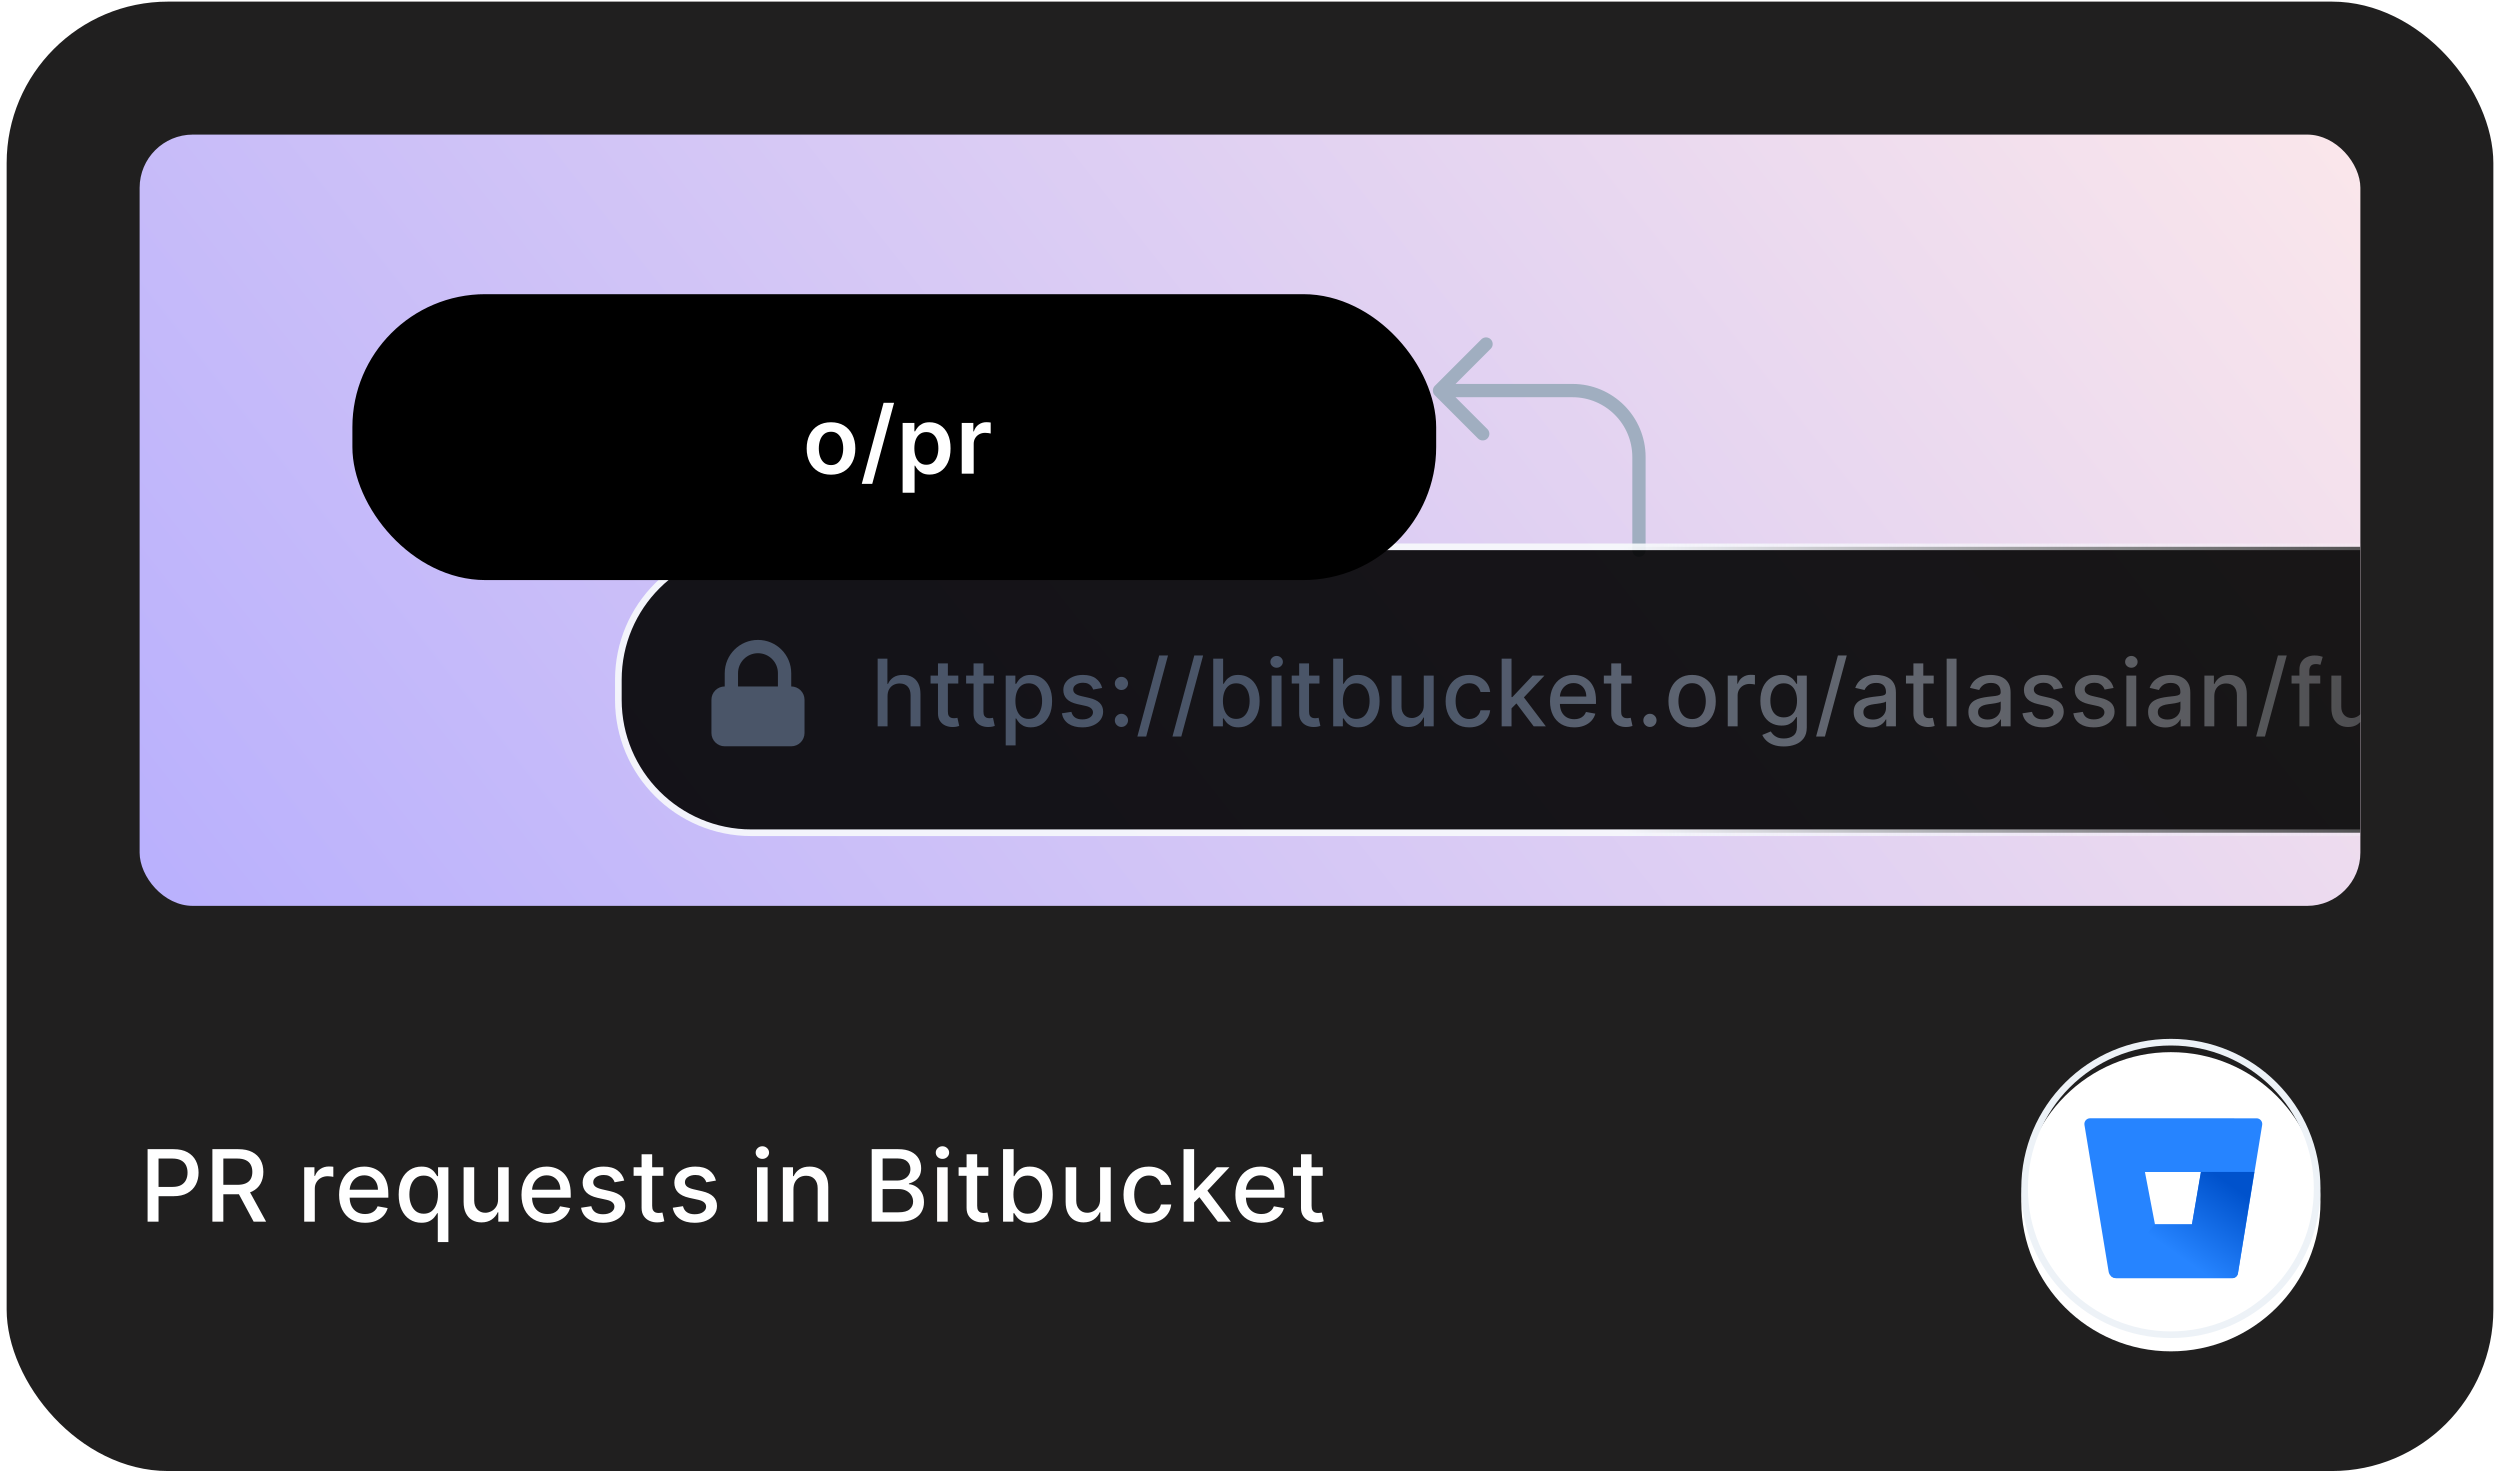
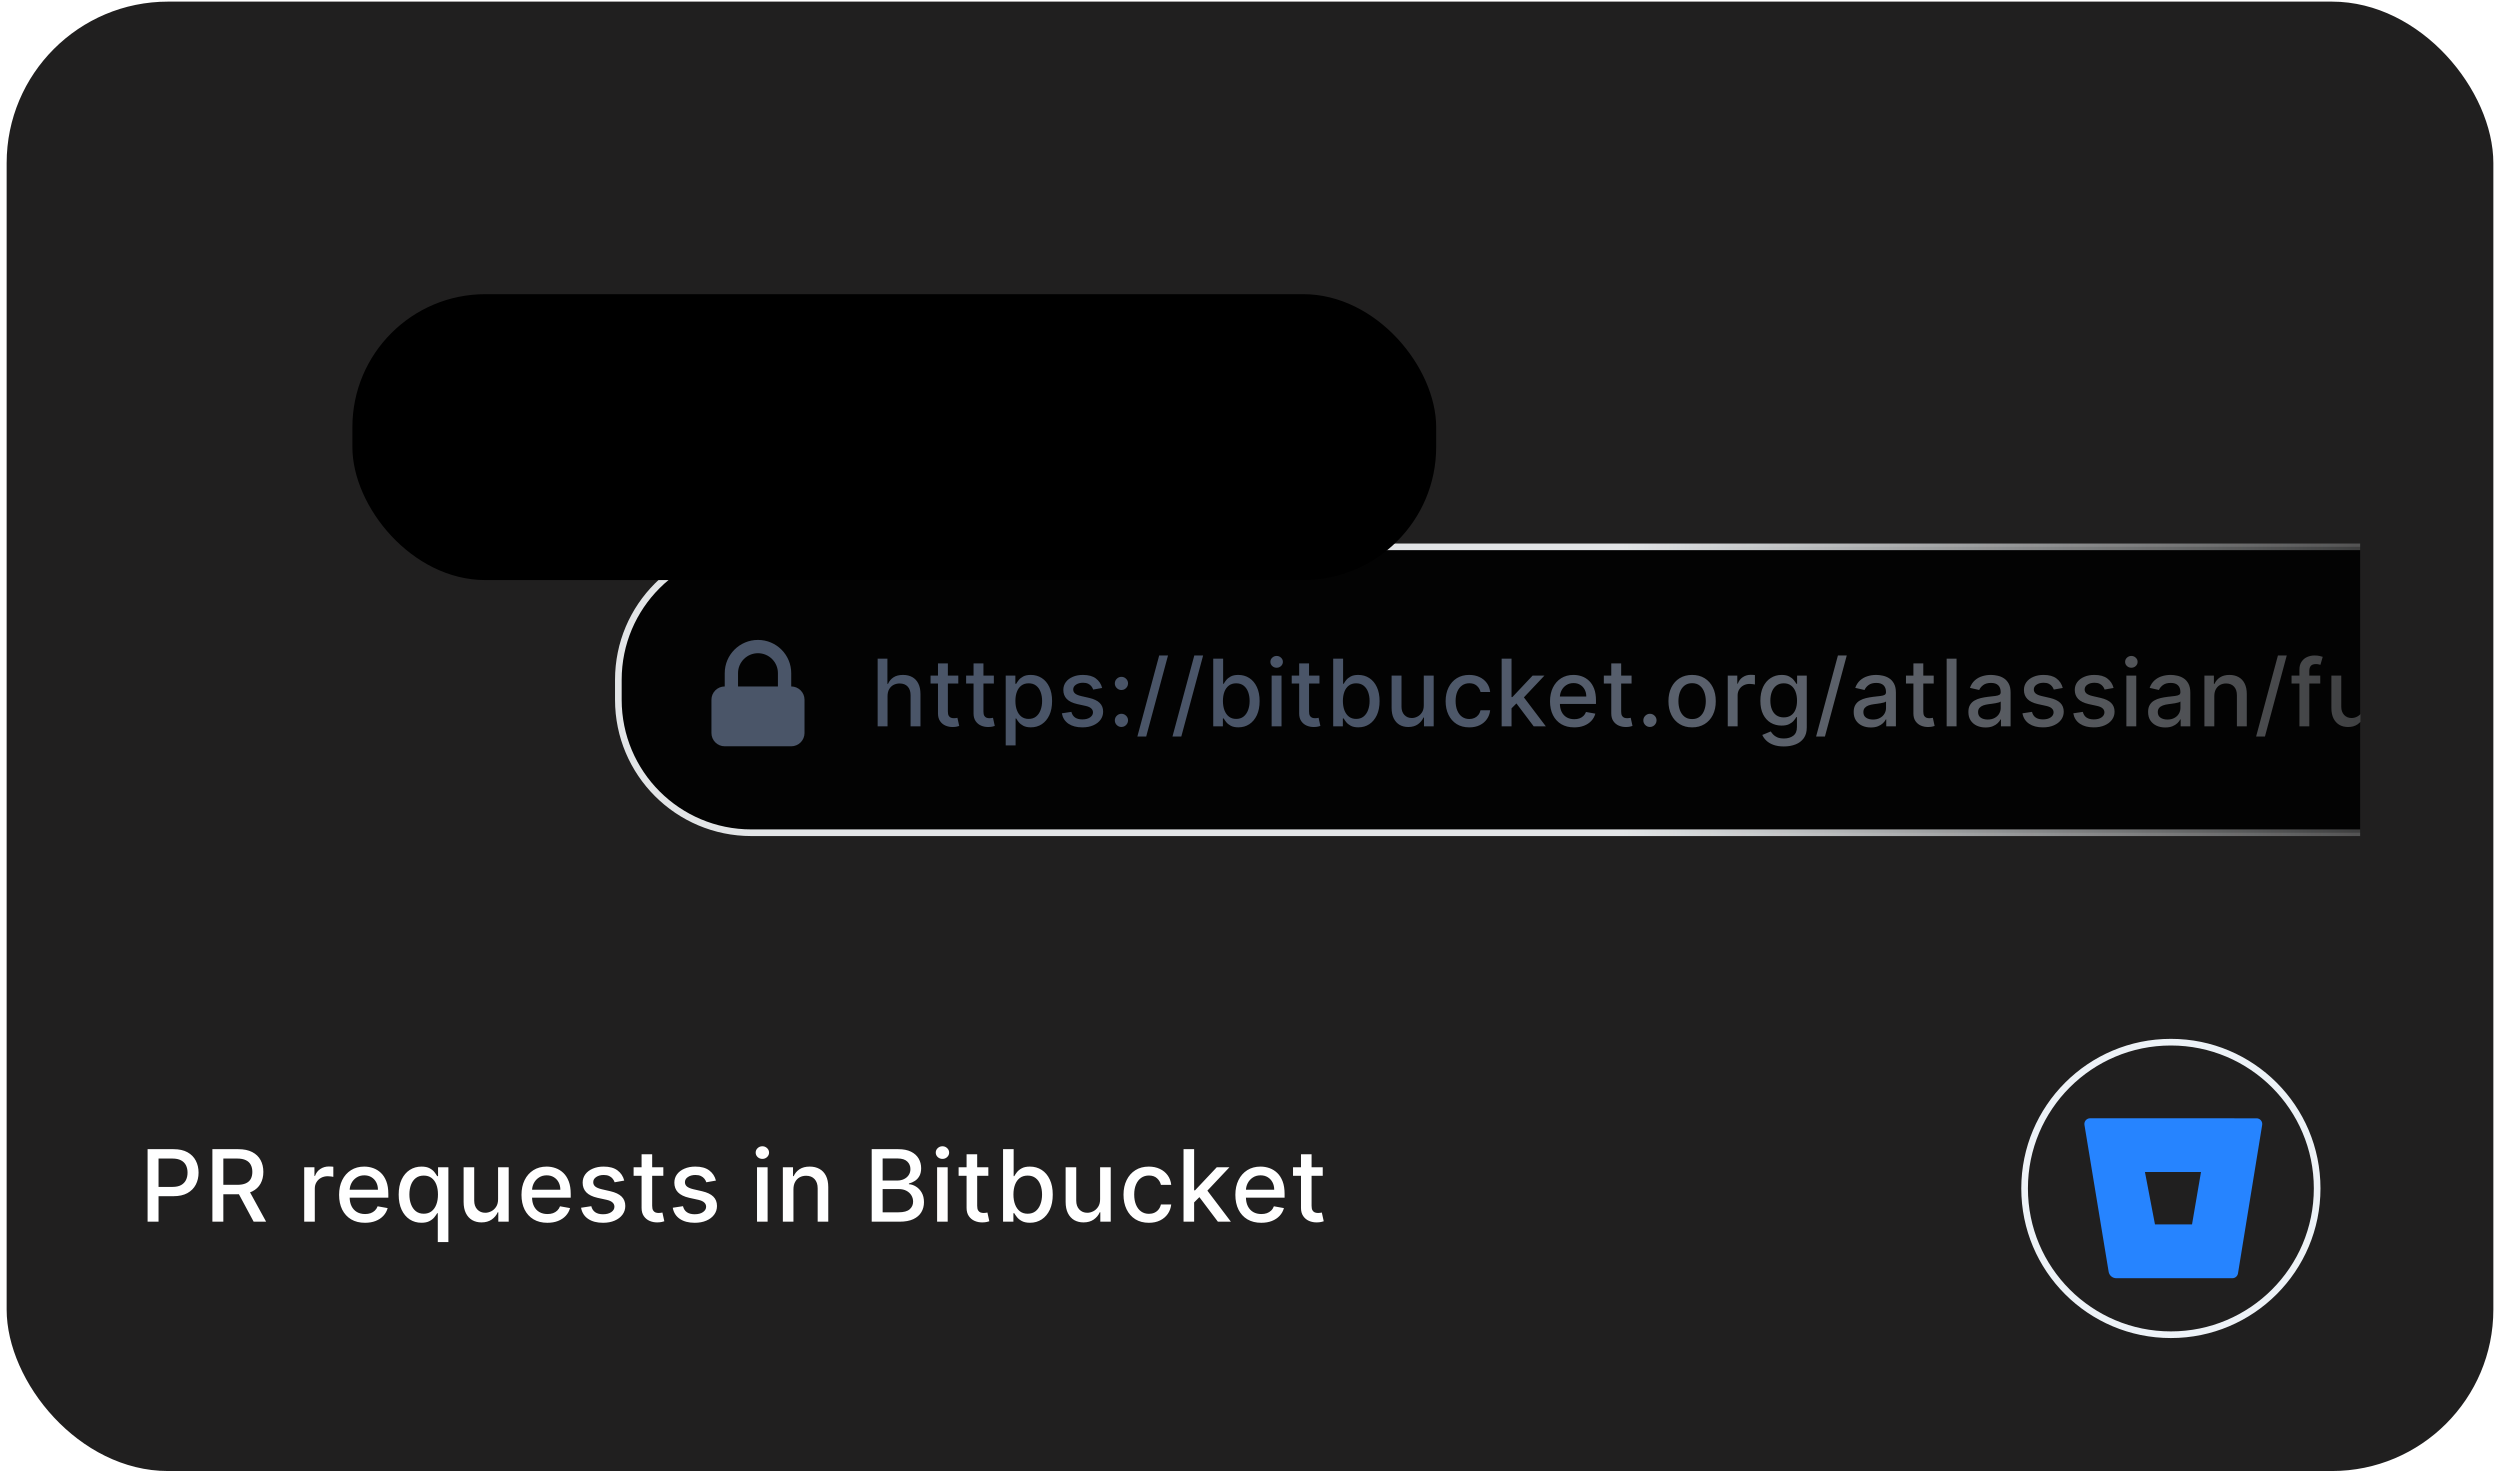
<svg xmlns="http://www.w3.org/2000/svg" width="376" height="222" viewBox="0 0 376 222" fill="none">
  <g filter="url(#filter0_d_2106_31576)">
    <rect x="1" width="374" height="221" rx="24.282" fill="#201F1F" />
    <g clip-path="url(#clip0_2106_31576)">
-       <rect x="21" y="20" width="334" height="116" rx="8" fill="url(#paint0_linear_2106_31576)" />
-       <path d="M246.5 82.5L246.5 68.5C246.5 62.977 242.023 58.5 236.5 58.5L216.5 58.5M216.5 58.5L223.5 51.5M216.5 58.5L223 65" stroke="#A0AEC0" stroke-width="2" stroke-linecap="round" stroke-linejoin="round" />
      <g opacity="0.9">
        <path d="M93 102C93 90.954 101.954 82 113 82H395V125H113C101.954 125 93 116.046 93 105V102Z" fill="black" />
        <path d="M93 102C93 90.954 101.954 82 113 82H395V125H113C101.954 125 93 116.046 93 105V102Z" stroke="url(#paint1_linear_2106_31576)" />
      </g>
      <path d="M133.486 104.466V109H131.999V98.818H133.466V102.607H133.56C133.739 102.196 134.013 101.869 134.381 101.627C134.749 101.385 135.229 101.264 135.822 101.264C136.346 101.264 136.804 101.372 137.195 101.587C137.589 101.803 137.894 102.124 138.109 102.552C138.328 102.976 138.438 103.506 138.438 104.143V109H136.951V104.322C136.951 103.762 136.807 103.327 136.518 103.019C136.23 102.708 135.829 102.552 135.315 102.552C134.964 102.552 134.649 102.626 134.371 102.776C134.096 102.925 133.879 103.143 133.719 103.432C133.564 103.717 133.486 104.062 133.486 104.466ZM144.126 101.364V102.557H139.955V101.364H144.126ZM141.073 99.534H142.56V106.758C142.56 107.046 142.603 107.263 142.689 107.409C142.775 107.552 142.886 107.649 143.022 107.702C143.161 107.752 143.312 107.777 143.475 107.777C143.594 107.777 143.698 107.769 143.788 107.752C143.877 107.736 143.947 107.722 143.997 107.712L144.265 108.94C144.179 108.973 144.056 109.007 143.897 109.04C143.738 109.076 143.539 109.096 143.301 109.099C142.909 109.106 142.545 109.036 142.207 108.891C141.869 108.745 141.595 108.519 141.386 108.214C141.178 107.91 141.073 107.527 141.073 107.066V99.534ZM149.475 101.364V102.557H145.304V101.364H149.475ZM146.422 99.534H147.909V106.758C147.909 107.046 147.952 107.263 148.038 107.409C148.124 107.552 148.235 107.649 148.371 107.702C148.51 107.752 148.661 107.777 148.824 107.777C148.943 107.777 149.047 107.769 149.137 107.752C149.226 107.736 149.296 107.722 149.346 107.712L149.614 108.94C149.528 108.973 149.405 109.007 149.246 109.04C149.087 109.076 148.888 109.096 148.649 109.099C148.258 109.106 147.894 109.036 147.556 108.891C147.218 108.745 146.944 108.519 146.735 108.214C146.527 107.91 146.422 107.527 146.422 107.066V99.534ZM151.259 111.864V101.364H152.711V102.602H152.835C152.921 102.442 153.046 102.259 153.208 102.05C153.37 101.841 153.596 101.659 153.884 101.503C154.172 101.344 154.554 101.264 155.028 101.264C155.644 101.264 156.194 101.42 156.678 101.732C157.162 102.043 157.542 102.492 157.817 103.079C158.095 103.665 158.234 104.371 158.234 105.197C158.234 106.022 158.097 106.73 157.822 107.32C157.547 107.906 157.169 108.359 156.688 108.677C156.208 108.992 155.659 109.149 155.043 109.149C154.578 109.149 154.199 109.071 153.904 108.915C153.612 108.76 153.384 108.577 153.218 108.369C153.052 108.16 152.925 107.974 152.835 107.812H152.746V111.864H151.259ZM152.716 105.182C152.716 105.719 152.794 106.189 152.949 106.594C153.105 106.998 153.331 107.315 153.626 107.543C153.921 107.769 154.282 107.881 154.709 107.881C155.154 107.881 155.525 107.764 155.823 107.528C156.121 107.29 156.347 106.967 156.499 106.559C156.655 106.151 156.733 105.692 156.733 105.182C156.733 104.678 156.657 104.226 156.504 103.825C156.355 103.424 156.13 103.107 155.828 102.875C155.53 102.643 155.157 102.527 154.709 102.527C154.279 102.527 153.914 102.638 153.616 102.86C153.321 103.082 153.097 103.392 152.945 103.79C152.792 104.187 152.716 104.652 152.716 105.182ZM165.762 103.228L164.415 103.467C164.358 103.294 164.269 103.13 164.146 102.974C164.027 102.819 163.865 102.691 163.659 102.592C163.454 102.492 163.197 102.442 162.888 102.442C162.468 102.442 162.116 102.537 161.835 102.726C161.553 102.911 161.412 103.152 161.412 103.447C161.412 103.702 161.506 103.907 161.695 104.063C161.884 104.219 162.189 104.347 162.61 104.446L163.823 104.724C164.526 104.887 165.049 105.137 165.394 105.475C165.739 105.813 165.911 106.252 165.911 106.793C165.911 107.25 165.779 107.658 165.513 108.016C165.252 108.37 164.885 108.649 164.415 108.851C163.947 109.053 163.406 109.154 162.789 109.154C161.934 109.154 161.236 108.972 160.696 108.607C160.156 108.239 159.824 107.717 159.702 107.041L161.138 106.822C161.228 107.197 161.412 107.48 161.69 107.673C161.969 107.862 162.332 107.956 162.779 107.956C163.266 107.956 163.656 107.855 163.947 107.653C164.239 107.447 164.385 107.197 164.385 106.902C164.385 106.663 164.295 106.463 164.116 106.3C163.941 106.138 163.671 106.015 163.306 105.933L162.013 105.649C161.301 105.487 160.774 105.228 160.433 104.874C160.094 104.519 159.925 104.07 159.925 103.526C159.925 103.076 160.051 102.681 160.303 102.343C160.555 102.005 160.903 101.741 161.347 101.553C161.791 101.36 162.3 101.264 162.874 101.264C163.699 101.264 164.348 101.443 164.822 101.801C165.296 102.156 165.61 102.631 165.762 103.228ZM168.665 109.094C168.393 109.094 168.16 108.998 167.964 108.806C167.768 108.611 167.671 108.375 167.671 108.1C167.671 107.828 167.768 107.596 167.964 107.404C168.16 107.209 168.393 107.111 168.665 107.111C168.937 107.111 169.17 107.209 169.366 107.404C169.562 107.596 169.659 107.828 169.659 108.1C169.659 108.282 169.613 108.45 169.52 108.602C169.431 108.751 169.311 108.871 169.162 108.96C169.013 109.05 168.847 109.094 168.665 109.094ZM168.665 103.536C168.393 103.536 168.16 103.438 167.964 103.243C167.768 103.047 167.671 102.814 167.671 102.542C167.671 102.27 167.768 102.038 167.964 101.846C168.16 101.65 168.393 101.553 168.665 101.553C168.937 101.553 169.17 101.65 169.366 101.846C169.562 102.038 169.659 102.27 169.659 102.542C169.659 102.724 169.613 102.892 169.52 103.044C169.431 103.193 169.311 103.312 169.162 103.402C169.013 103.491 168.847 103.536 168.665 103.536ZM175.668 98.341L172.387 110.531H171.06L174.341 98.341H175.668ZM180.949 98.341L177.668 110.531H176.34L179.622 98.341H180.949ZM182.471 109V98.818H183.958V102.602H184.047C184.133 102.442 184.257 102.259 184.42 102.05C184.582 101.841 184.808 101.659 185.096 101.503C185.384 101.344 185.766 101.264 186.239 101.264C186.856 101.264 187.406 101.42 187.89 101.732C188.374 102.043 188.753 102.492 189.029 103.079C189.307 103.665 189.446 104.371 189.446 105.197C189.446 106.022 189.309 106.73 189.034 107.32C188.758 107.906 188.381 108.359 187.9 108.677C187.419 108.992 186.871 109.149 186.254 109.149C185.79 109.149 185.411 109.071 185.116 108.915C184.824 108.76 184.596 108.577 184.43 108.369C184.264 108.16 184.137 107.974 184.047 107.812H183.923V109H182.471ZM183.928 105.182C183.928 105.719 184.006 106.189 184.161 106.594C184.317 106.998 184.543 107.315 184.838 107.543C185.132 107.769 185.494 107.881 185.921 107.881C186.365 107.881 186.737 107.764 187.035 107.528C187.333 107.29 187.559 106.967 187.711 106.559C187.867 106.151 187.945 105.692 187.945 105.182C187.945 104.678 187.869 104.226 187.716 103.825C187.567 103.424 187.342 103.107 187.04 102.875C186.742 102.643 186.369 102.527 185.921 102.527C185.49 102.527 185.126 102.638 184.828 102.86C184.533 103.082 184.309 103.392 184.156 103.79C184.004 104.187 183.928 104.652 183.928 105.182ZM191.255 109V101.364H192.742V109H191.255ZM192.006 100.185C191.748 100.185 191.526 100.099 191.34 99.927C191.158 99.751 191.066 99.542 191.066 99.3C191.066 99.055 191.158 98.846 191.34 98.674C191.526 98.498 191.748 98.41 192.006 98.41C192.265 98.41 192.485 98.498 192.667 98.674C192.853 98.846 192.946 99.055 192.946 99.3C192.946 99.542 192.853 99.751 192.667 99.927C192.485 100.099 192.265 100.185 192.006 100.185ZM198.446 101.364V102.557H194.275V101.364H198.446ZM195.394 99.534H196.88V106.758C196.88 107.046 196.923 107.263 197.01 107.409C197.096 107.552 197.207 107.649 197.343 107.702C197.482 107.752 197.633 107.777 197.795 107.777C197.914 107.777 198.019 107.769 198.108 107.752C198.198 107.736 198.267 107.722 198.317 107.712L198.586 108.94C198.499 108.973 198.377 109.007 198.218 109.04C198.059 109.076 197.86 109.096 197.621 109.099C197.23 109.106 196.865 109.036 196.527 108.891C196.189 108.745 195.916 108.519 195.707 108.214C195.498 107.91 195.394 107.527 195.394 107.066V99.534ZM200.514 109V98.818H202.001V102.602H202.09C202.176 102.442 202.301 102.259 202.463 102.05C202.625 101.841 202.851 101.659 203.139 101.503C203.427 101.344 203.809 101.264 204.283 101.264C204.899 101.264 205.449 101.42 205.933 101.732C206.417 102.043 206.797 102.492 207.072 103.079C207.35 103.665 207.489 104.371 207.489 105.197C207.489 106.022 207.352 106.73 207.077 107.32C206.801 107.906 206.424 108.359 205.943 108.677C205.462 108.992 204.914 109.149 204.297 109.149C203.833 109.149 203.454 109.071 203.159 108.915C202.867 108.76 202.639 108.577 202.473 108.369C202.307 108.16 202.18 107.974 202.09 107.812H201.966V109H200.514ZM201.971 105.182C201.971 105.719 202.049 106.189 202.204 106.594C202.36 106.998 202.586 107.315 202.881 107.543C203.176 107.769 203.537 107.881 203.964 107.881C204.408 107.881 204.78 107.764 205.078 107.528C205.376 107.29 205.602 106.967 205.754 106.559C205.91 106.151 205.988 105.692 205.988 105.182C205.988 104.678 205.912 104.226 205.759 103.825C205.61 103.424 205.385 103.107 205.083 102.875C204.785 102.643 204.412 102.527 203.964 102.527C203.533 102.527 203.169 102.638 202.871 102.86C202.576 103.082 202.352 103.392 202.199 103.79C202.047 104.187 201.971 104.652 201.971 105.182ZM214.136 105.833V101.364H215.627V109H214.166V107.678H214.086C213.91 108.085 213.629 108.425 213.241 108.697C212.856 108.965 212.378 109.099 211.804 109.099C211.314 109.099 210.879 108.992 210.502 108.776C210.127 108.558 209.832 108.234 209.617 107.807C209.404 107.379 209.298 106.851 209.298 106.221V101.364H210.785V106.042C210.785 106.562 210.929 106.977 211.217 107.285C211.506 107.593 211.88 107.747 212.341 107.747C212.619 107.747 212.896 107.678 213.171 107.538C213.45 107.399 213.68 107.189 213.862 106.907C214.048 106.625 214.139 106.267 214.136 105.833ZM220.981 109.154C220.242 109.154 219.606 108.987 219.072 108.652C218.542 108.314 218.134 107.848 217.849 107.255C217.564 106.662 217.422 105.982 217.422 105.217C217.422 104.441 217.567 103.757 217.859 103.163C218.151 102.567 218.562 102.101 219.092 101.766C219.622 101.432 220.247 101.264 220.966 101.264C221.546 101.264 222.063 101.372 222.517 101.587C222.972 101.799 223.338 102.098 223.616 102.482C223.898 102.867 224.065 103.316 224.118 103.83H222.672C222.592 103.472 222.41 103.163 222.125 102.905C221.843 102.646 221.465 102.517 220.991 102.517C220.577 102.517 220.214 102.626 219.902 102.845C219.594 103.061 219.354 103.369 219.182 103.77C219.009 104.168 218.923 104.638 218.923 105.182C218.923 105.739 219.007 106.219 219.177 106.624C219.346 107.028 219.584 107.341 219.892 107.563C220.204 107.785 220.57 107.896 220.991 107.896C221.273 107.896 221.528 107.845 221.757 107.742C221.989 107.636 222.183 107.485 222.338 107.29C222.498 107.094 222.609 106.859 222.672 106.584H224.118C224.065 107.078 223.905 107.518 223.636 107.906C223.368 108.294 223.008 108.599 222.557 108.821C222.11 109.043 221.584 109.154 220.981 109.154ZM227.215 106.41L227.205 104.595H227.464L230.506 101.364H232.286L228.816 105.043H228.582L227.215 106.41ZM225.848 109V98.818H227.334V109H225.848ZM230.67 109L227.936 105.371L228.96 104.332L232.495 109H230.67ZM236.758 109.154C236.005 109.154 235.357 108.993 234.814 108.672C234.274 108.347 233.856 107.891 233.561 107.305C233.269 106.715 233.123 106.024 233.123 105.232C233.123 104.449 233.269 103.76 233.561 103.163C233.856 102.567 234.267 102.101 234.794 101.766C235.324 101.432 235.944 101.264 236.653 101.264C237.084 101.264 237.502 101.335 237.906 101.478C238.31 101.621 238.673 101.844 238.995 102.149C239.316 102.454 239.57 102.85 239.756 103.337C239.941 103.821 240.034 104.41 240.034 105.102V105.629H233.964V104.516H238.577C238.577 104.125 238.498 103.778 238.339 103.477C238.18 103.172 237.956 102.931 237.667 102.756C237.382 102.58 237.048 102.492 236.663 102.492C236.246 102.492 235.881 102.595 235.569 102.8C235.261 103.003 235.023 103.268 234.854 103.596C234.688 103.921 234.605 104.274 234.605 104.655V105.525C234.605 106.035 234.694 106.469 234.873 106.827C235.056 107.185 235.309 107.459 235.634 107.648C235.959 107.833 236.338 107.926 236.773 107.926C237.054 107.926 237.311 107.886 237.543 107.807C237.775 107.724 237.976 107.601 238.145 107.439C238.314 107.277 238.443 107.076 238.533 106.837L239.939 107.091C239.827 107.505 239.625 107.868 239.333 108.18C239.045 108.488 238.682 108.728 238.244 108.901C237.81 109.07 237.314 109.154 236.758 109.154ZM245.388 101.364V102.557H241.217V101.364H245.388ZM242.335 99.534H243.822V106.758C243.822 107.046 243.865 107.263 243.951 107.409C244.037 107.552 244.148 107.649 244.284 107.702C244.423 107.752 244.574 107.777 244.737 107.777C244.856 107.777 244.96 107.769 245.05 107.752C245.139 107.736 245.209 107.722 245.259 107.712L245.527 108.94C245.441 108.973 245.318 109.007 245.159 109.04C245 109.076 244.801 109.096 244.563 109.099C244.172 109.106 243.807 109.036 243.469 108.891C243.131 108.745 242.857 108.519 242.649 108.214C242.44 107.91 242.335 107.527 242.335 107.066V99.534ZM248.152 109.094C247.88 109.094 247.646 108.998 247.451 108.806C247.255 108.611 247.157 108.375 247.157 108.1C247.157 107.828 247.255 107.596 247.451 107.404C247.646 107.209 247.88 107.111 248.152 107.111C248.423 107.111 248.657 107.209 248.853 107.404C249.048 107.596 249.146 107.828 249.146 108.1C249.146 108.282 249.1 108.45 249.007 108.602C248.917 108.751 248.798 108.871 248.649 108.96C248.5 109.05 248.334 109.094 248.152 109.094ZM254.494 109.154C253.778 109.154 253.153 108.99 252.619 108.662C252.086 108.334 251.672 107.875 251.377 107.285C251.082 106.695 250.934 106.005 250.934 105.217C250.934 104.424 251.082 103.732 251.377 103.138C251.672 102.545 252.086 102.085 252.619 101.756C253.153 101.428 253.778 101.264 254.494 101.264C255.21 101.264 255.834 101.428 256.368 101.756C256.902 102.085 257.316 102.545 257.611 103.138C257.906 103.732 258.053 104.424 258.053 105.217C258.053 106.005 257.906 106.695 257.611 107.285C257.316 107.875 256.902 108.334 256.368 108.662C255.834 108.99 255.21 109.154 254.494 109.154ZM254.499 107.906C254.963 107.906 255.347 107.784 255.652 107.538C255.957 107.293 256.182 106.967 256.328 106.559C256.477 106.151 256.552 105.702 256.552 105.212C256.552 104.724 256.477 104.277 256.328 103.869C256.182 103.458 255.957 103.129 255.652 102.88C255.347 102.631 254.963 102.507 254.499 102.507C254.031 102.507 253.644 102.631 253.335 102.88C253.03 103.129 252.803 103.458 252.654 103.869C252.508 104.277 252.435 104.724 252.435 105.212C252.435 105.702 252.508 106.151 252.654 106.559C252.803 106.967 253.03 107.293 253.335 107.538C253.644 107.784 254.031 107.906 254.499 107.906ZM259.853 109V101.364H261.289V102.577H261.369C261.508 102.166 261.753 101.843 262.105 101.607C262.459 101.369 262.86 101.249 263.308 101.249C263.401 101.249 263.51 101.253 263.636 101.259C263.765 101.266 263.866 101.274 263.939 101.284V102.706C263.88 102.689 263.774 102.671 263.621 102.651C263.469 102.628 263.316 102.616 263.164 102.616C262.812 102.616 262.499 102.691 262.224 102.84C261.952 102.986 261.737 103.19 261.578 103.452C261.419 103.71 261.339 104.005 261.339 104.337V109H259.853ZM268.294 112.023C267.687 112.023 267.165 111.943 266.728 111.784C266.294 111.625 265.939 111.415 265.664 111.153C265.389 110.891 265.183 110.604 265.048 110.293L266.325 109.766C266.415 109.911 266.534 110.066 266.683 110.228C266.836 110.394 267.041 110.535 267.3 110.651C267.561 110.767 267.898 110.825 268.309 110.825C268.872 110.825 269.338 110.687 269.706 110.412C270.074 110.14 270.258 109.706 270.258 109.109V107.608H270.163C270.074 107.77 269.945 107.951 269.776 108.15C269.61 108.349 269.381 108.521 269.089 108.667C268.798 108.813 268.418 108.886 267.951 108.886C267.348 108.886 266.804 108.745 266.32 108.463C265.84 108.178 265.459 107.759 265.177 107.205C264.898 106.648 264.759 105.964 264.759 105.152C264.759 104.34 264.897 103.644 265.172 103.064C265.45 102.484 265.831 102.04 266.315 101.732C266.799 101.42 267.348 101.264 267.961 101.264C268.435 101.264 268.818 101.344 269.109 101.503C269.401 101.659 269.628 101.841 269.79 102.05C269.956 102.259 270.084 102.442 270.173 102.602H270.283V101.364H271.739V109.169C271.739 109.825 271.587 110.364 271.282 110.785C270.977 111.206 270.564 111.517 270.044 111.719C269.527 111.922 268.944 112.023 268.294 112.023ZM268.279 107.653C268.707 107.653 269.068 107.553 269.363 107.354C269.661 107.152 269.887 106.864 270.039 106.489C270.195 106.112 270.273 105.659 270.273 105.132C270.273 104.618 270.196 104.166 270.044 103.775C269.892 103.384 269.668 103.079 269.373 102.86C269.078 102.638 268.713 102.527 268.279 102.527C267.832 102.527 267.459 102.643 267.16 102.875C266.862 103.104 266.637 103.415 266.484 103.81C266.335 104.204 266.261 104.645 266.261 105.132C266.261 105.633 266.337 106.072 266.489 106.45C266.642 106.827 266.867 107.122 267.165 107.335C267.467 107.547 267.838 107.653 268.279 107.653ZM277.751 98.341L274.469 110.531H273.142L276.423 98.341H277.751ZM281.376 109.169C280.892 109.169 280.454 109.08 280.063 108.901C279.672 108.718 279.362 108.455 279.134 108.11C278.908 107.765 278.796 107.343 278.796 106.842C278.796 106.411 278.878 106.057 279.044 105.778C279.21 105.5 279.434 105.28 279.715 105.117C279.997 104.955 280.312 104.832 280.66 104.749C281.008 104.666 281.363 104.603 281.724 104.56C282.181 104.507 282.552 104.464 282.837 104.431C283.122 104.395 283.33 104.337 283.459 104.257C283.588 104.178 283.653 104.048 283.653 103.869V103.835C283.653 103.4 283.53 103.064 283.285 102.825C283.043 102.587 282.682 102.467 282.201 102.467C281.701 102.467 281.306 102.578 281.018 102.8C280.733 103.019 280.536 103.263 280.426 103.531L279.029 103.213C279.195 102.749 279.437 102.375 279.755 102.089C280.077 101.801 280.446 101.592 280.864 101.463C281.281 101.33 281.721 101.264 282.181 101.264C282.486 101.264 282.809 101.301 283.151 101.374C283.495 101.443 283.817 101.572 284.115 101.761C284.417 101.95 284.664 102.22 284.856 102.572C285.048 102.92 285.144 103.372 285.144 103.929V109H283.693V107.956H283.633C283.537 108.148 283.393 108.337 283.2 108.523C283.008 108.708 282.761 108.862 282.46 108.985C282.158 109.108 281.797 109.169 281.376 109.169ZM281.699 107.976C282.11 107.976 282.461 107.895 282.753 107.732C283.048 107.57 283.272 107.358 283.424 107.096C283.58 106.831 283.658 106.547 283.658 106.246V105.261C283.605 105.314 283.502 105.364 283.35 105.411C283.2 105.454 283.03 105.492 282.837 105.525C282.645 105.555 282.458 105.583 282.276 105.609C282.093 105.633 281.941 105.652 281.818 105.669C281.53 105.705 281.266 105.767 281.028 105.853C280.792 105.939 280.604 106.063 280.461 106.226C280.322 106.385 280.252 106.597 280.252 106.862C280.252 107.23 280.388 107.509 280.66 107.697C280.932 107.883 281.278 107.976 281.699 107.976ZM290.829 101.364V102.557H286.658V101.364H290.829ZM287.776 99.534H289.263V106.758C289.263 107.046 289.306 107.263 289.392 107.409C289.478 107.552 289.589 107.649 289.725 107.702C289.864 107.752 290.015 107.777 290.178 107.777C290.297 107.777 290.401 107.769 290.491 107.752C290.58 107.736 290.65 107.722 290.7 107.712L290.968 108.94C290.882 108.973 290.759 109.007 290.6 109.04C290.441 109.076 290.242 109.096 290.004 109.099C289.612 109.106 289.248 109.036 288.91 108.891C288.572 108.745 288.298 108.519 288.089 108.214C287.881 107.91 287.776 107.527 287.776 107.066V99.534ZM294.264 98.818V109H292.777V98.818H294.264ZM298.626 109.169C298.142 109.169 297.704 109.08 297.313 108.901C296.922 108.718 296.612 108.455 296.384 108.11C296.158 107.765 296.046 107.343 296.046 106.842C296.046 106.411 296.128 106.057 296.294 105.778C296.46 105.5 296.684 105.28 296.965 105.117C297.247 104.955 297.562 104.832 297.91 104.749C298.258 104.666 298.613 104.603 298.974 104.56C299.431 104.507 299.802 104.464 300.088 104.431C300.373 104.395 300.58 104.337 300.709 104.257C300.838 104.178 300.903 104.048 300.903 103.869V103.835C300.903 103.4 300.78 103.064 300.535 102.825C300.293 102.587 299.932 102.467 299.451 102.467C298.951 102.467 298.556 102.578 298.268 102.8C297.983 103.019 297.786 103.263 297.676 103.531L296.279 103.213C296.445 102.749 296.687 102.375 297.005 102.089C297.327 101.801 297.696 101.592 298.114 101.463C298.531 101.33 298.971 101.264 299.431 101.264C299.736 101.264 300.059 101.301 300.401 101.374C300.745 101.443 301.067 101.572 301.365 101.761C301.667 101.95 301.914 102.22 302.106 102.572C302.298 102.92 302.394 103.372 302.394 103.929V109H300.943V107.956H300.883C300.787 108.148 300.643 108.337 300.45 108.523C300.258 108.708 300.011 108.862 299.71 108.985C299.408 109.108 299.047 109.169 298.626 109.169ZM298.949 107.976C299.36 107.976 299.711 107.895 300.003 107.732C300.298 107.57 300.522 107.358 300.674 107.096C300.83 106.831 300.908 106.547 300.908 106.246V105.261C300.855 105.314 300.752 105.364 300.6 105.411C300.45 105.454 300.28 105.492 300.088 105.525C299.895 105.555 299.708 105.583 299.526 105.609C299.343 105.633 299.191 105.652 299.068 105.669C298.78 105.705 298.517 105.767 298.278 105.853C298.043 105.939 297.854 106.063 297.711 106.226C297.572 106.385 297.502 106.597 297.502 106.862C297.502 107.23 297.638 107.509 297.91 107.697C298.182 107.883 298.528 107.976 298.949 107.976ZM310.237 103.228L308.889 103.467C308.833 103.294 308.743 103.13 308.621 102.974C308.502 102.819 308.339 102.691 308.134 102.592C307.928 102.492 307.671 102.442 307.363 102.442C306.942 102.442 306.591 102.537 306.309 102.726C306.027 102.911 305.886 103.152 305.886 103.447C305.886 103.702 305.981 103.907 306.17 104.063C306.359 104.219 306.664 104.347 307.085 104.446L308.298 104.724C309 104.887 309.524 105.137 309.869 105.475C310.213 105.813 310.386 106.252 310.386 106.793C310.386 107.25 310.253 107.658 309.988 108.016C309.726 108.37 309.36 108.649 308.889 108.851C308.422 109.053 307.88 109.154 307.264 109.154C306.408 109.154 305.711 108.972 305.171 108.607C304.63 108.239 304.299 107.717 304.176 107.041L305.613 106.822C305.702 107.197 305.886 107.48 306.165 107.673C306.443 107.862 306.806 107.956 307.254 107.956C307.741 107.956 308.13 107.855 308.422 107.653C308.714 107.447 308.859 107.197 308.859 106.902C308.859 106.663 308.77 106.463 308.591 106.3C308.415 106.138 308.145 106.015 307.781 105.933L306.488 105.649C305.775 105.487 305.248 105.228 304.907 104.874C304.569 104.519 304.4 104.07 304.4 103.526C304.4 103.076 304.526 102.681 304.778 102.343C305.03 102.005 305.378 101.741 305.822 101.553C306.266 101.36 306.775 101.264 307.348 101.264C308.173 101.264 308.823 101.443 309.297 101.801C309.771 102.156 310.084 102.631 310.237 103.228ZM317.882 103.228L316.535 103.467C316.479 103.294 316.389 103.13 316.267 102.974C316.147 102.819 315.985 102.691 315.779 102.592C315.574 102.492 315.317 102.442 315.009 102.442C314.588 102.442 314.237 102.537 313.955 102.726C313.673 102.911 313.532 103.152 313.532 103.447C313.532 103.702 313.627 103.907 313.816 104.063C314.005 104.219 314.31 104.347 314.73 104.446L315.944 104.724C316.646 104.887 317.17 105.137 317.515 105.475C317.859 105.813 318.032 106.252 318.032 106.793C318.032 107.25 317.899 107.658 317.634 108.016C317.372 108.37 317.006 108.649 316.535 108.851C316.068 109.053 315.526 109.154 314.909 109.154C314.054 109.154 313.357 108.972 312.816 108.607C312.276 108.239 311.945 107.717 311.822 107.041L313.259 106.822C313.348 107.197 313.532 107.48 313.811 107.673C314.089 107.862 314.452 107.956 314.899 107.956C315.387 107.956 315.776 107.855 316.068 107.653C316.359 107.447 316.505 107.197 316.505 106.902C316.505 106.663 316.416 106.463 316.237 106.3C316.061 106.138 315.791 106.015 315.426 105.933L314.134 105.649C313.421 105.487 312.894 105.228 312.553 104.874C312.215 104.519 312.046 104.07 312.046 103.526C312.046 103.076 312.172 102.681 312.424 102.343C312.676 102.005 313.024 101.741 313.468 101.553C313.912 101.36 314.421 101.264 314.994 101.264C315.819 101.264 316.469 101.443 316.943 101.801C317.417 102.156 317.73 102.631 317.882 103.228ZM319.806 109V101.364H321.293V109H319.806ZM320.557 100.185C320.298 100.185 320.076 100.099 319.891 99.927C319.708 99.751 319.617 99.542 319.617 99.3C319.617 99.055 319.708 98.846 319.891 98.674C320.076 98.498 320.298 98.41 320.557 98.41C320.815 98.41 321.036 98.498 321.218 98.674C321.404 98.846 321.496 99.055 321.496 99.3C321.496 99.542 321.404 99.751 321.218 99.927C321.036 100.099 320.815 100.185 320.557 100.185ZM325.655 109.169C325.171 109.169 324.733 109.08 324.342 108.901C323.951 108.718 323.641 108.455 323.412 108.11C323.187 107.765 323.074 107.343 323.074 106.842C323.074 106.411 323.157 106.057 323.323 105.778C323.489 105.5 323.712 105.28 323.994 105.117C324.276 104.955 324.591 104.832 324.939 104.749C325.287 104.666 325.641 104.603 326.003 104.56C326.46 104.507 326.831 104.464 327.116 104.431C327.401 104.395 327.608 104.337 327.738 104.257C327.867 104.178 327.932 104.048 327.932 103.869V103.835C327.932 103.4 327.809 103.064 327.564 102.825C327.322 102.587 326.961 102.467 326.48 102.467C325.979 102.467 325.585 102.578 325.297 102.8C325.012 103.019 324.814 103.263 324.705 103.531L323.308 103.213C323.474 102.749 323.716 102.375 324.034 102.089C324.355 101.801 324.725 101.592 325.143 101.463C325.56 101.33 325.999 101.264 326.46 101.264C326.765 101.264 327.088 101.301 327.429 101.374C327.774 101.443 328.096 101.572 328.394 101.761C328.696 101.95 328.943 102.22 329.135 102.572C329.327 102.92 329.423 103.372 329.423 103.929V109H327.971V107.956H327.912C327.816 108.148 327.671 108.337 327.479 108.523C327.287 108.708 327.04 108.862 326.738 108.985C326.437 109.108 326.076 109.169 325.655 109.169ZM325.978 107.976C326.389 107.976 326.74 107.895 327.032 107.732C327.327 107.57 327.55 107.358 327.703 107.096C327.859 106.831 327.937 106.547 327.937 106.246V105.261C327.884 105.314 327.781 105.364 327.628 105.411C327.479 105.454 327.309 105.492 327.116 105.525C326.924 105.555 326.737 105.583 326.554 105.609C326.372 105.633 326.22 105.652 326.097 105.669C325.809 105.705 325.545 105.767 325.307 105.853C325.071 105.939 324.882 106.063 324.74 106.226C324.601 106.385 324.531 106.597 324.531 106.862C324.531 107.23 324.667 107.509 324.939 107.697C325.211 107.883 325.557 107.976 325.978 107.976ZM333.03 104.466V109H331.543V101.364H332.97V102.607H333.064C333.24 102.202 333.515 101.877 333.89 101.632C334.267 101.387 334.743 101.264 335.316 101.264C335.837 101.264 336.293 101.374 336.684 101.592C337.075 101.808 337.378 102.129 337.593 102.557C337.809 102.984 337.917 103.513 337.917 104.143V109H336.43V104.322C336.43 103.768 336.286 103.336 335.998 103.024C335.709 102.709 335.313 102.552 334.809 102.552C334.465 102.552 334.158 102.626 333.89 102.776C333.624 102.925 333.414 103.143 333.258 103.432C333.106 103.717 333.03 104.062 333.03 104.466ZM343.928 98.341L340.647 110.531H339.319L342.601 98.341H343.928ZM348.965 101.364V102.557H344.65V101.364H348.965ZM345.833 109V100.479C345.833 100.001 345.937 99.605 346.146 99.29C346.355 98.972 346.632 98.735 346.976 98.579C347.321 98.421 347.696 98.341 348.1 98.341C348.398 98.341 348.654 98.366 348.866 98.415C349.078 98.462 349.235 98.505 349.338 98.545L348.99 99.748C348.92 99.728 348.831 99.705 348.721 99.678C348.612 99.648 348.48 99.633 348.324 99.633C347.962 99.633 347.704 99.723 347.548 99.902C347.396 100.081 347.319 100.339 347.319 100.678V109H345.833ZM355.476 105.833V101.364H356.968V109H355.506V107.678H355.426C355.251 108.085 354.969 108.425 354.581 108.697C354.197 108.965 353.718 109.099 353.144 109.099C352.654 109.099 352.22 108.992 351.842 108.776C351.467 108.558 351.172 108.234 350.957 107.807C350.745 107.379 350.639 106.851 350.639 106.221V101.364H352.125V106.042C352.125 106.562 352.269 106.977 352.558 107.285C352.846 107.593 353.221 107.747 353.681 107.747C353.96 107.747 354.237 107.678 354.512 107.538C354.79 107.399 355.02 107.189 355.203 106.907C355.388 106.625 355.479 106.267 355.476 105.833ZM360.591 98.818V109H359.105V98.818H360.591ZM364.218 98.818V109H362.731V98.818H364.218ZM372.08 103.228L370.733 103.467C370.676 103.294 370.587 103.13 370.464 102.974C370.345 102.819 370.182 102.691 369.977 102.592C369.771 102.492 369.515 102.442 369.206 102.442C368.785 102.442 368.434 102.537 368.152 102.726C367.871 102.911 367.73 103.152 367.73 103.447C367.73 103.702 367.824 103.907 368.013 104.063C368.202 104.219 368.507 104.347 368.928 104.446L370.141 104.724C370.844 104.887 371.367 105.137 371.712 105.475C372.057 105.813 372.229 106.252 372.229 106.793C372.229 107.25 372.097 107.658 371.831 108.016C371.57 108.37 371.203 108.649 370.733 108.851C370.265 109.053 369.723 109.154 369.107 109.154C368.252 109.154 367.554 108.972 367.014 108.607C366.474 108.239 366.142 107.717 366.02 107.041L367.456 106.822C367.546 107.197 367.73 107.48 368.008 107.673C368.287 107.862 368.65 107.956 369.097 107.956C369.584 107.956 369.974 107.855 370.265 107.653C370.557 107.447 370.703 107.197 370.703 106.902C370.703 106.663 370.613 106.463 370.434 106.3C370.259 106.138 369.989 106.015 369.624 105.933L368.331 105.649C367.619 105.487 367.092 105.228 366.75 104.874C366.412 104.519 366.243 104.07 366.243 103.526C366.243 103.076 366.369 102.681 366.621 102.343C366.873 102.005 367.221 101.741 367.665 101.553C368.109 101.36 368.618 101.264 369.191 101.264C370.017 101.264 370.666 101.443 371.14 101.801C371.614 102.156 371.927 102.631 372.08 103.228ZM376.862 109.149C376.246 109.149 375.695 108.992 375.212 108.677C374.731 108.359 374.353 107.906 374.078 107.32C373.806 106.73 373.67 106.022 373.67 105.197C373.67 104.371 373.808 103.665 374.083 103.079C374.361 102.492 374.743 102.043 375.227 101.732C375.71 101.42 376.259 101.264 376.872 101.264C377.346 101.264 377.727 101.344 378.016 101.503C378.307 101.659 378.533 101.841 378.692 102.05C378.854 102.259 378.98 102.442 379.07 102.602H379.159V98.818H380.646V109H379.194V107.812H379.07C378.98 107.974 378.851 108.16 378.682 108.369C378.516 108.577 378.287 108.76 377.996 108.915C377.704 109.071 377.326 109.149 376.862 109.149ZM377.19 107.881C377.618 107.881 377.979 107.769 378.274 107.543C378.572 107.315 378.798 106.998 378.95 106.594C379.106 106.189 379.184 105.719 379.184 105.182C379.184 104.652 379.108 104.187 378.955 103.79C378.803 103.392 378.579 103.082 378.284 102.86C377.989 102.638 377.624 102.527 377.19 102.527C376.743 102.527 376.37 102.643 376.072 102.875C375.773 103.107 375.548 103.424 375.396 103.825C375.246 104.226 375.172 104.678 375.172 105.182C375.172 105.692 375.248 106.151 375.401 106.559C375.553 106.967 375.778 107.29 376.077 107.528C376.378 107.764 376.749 107.881 377.19 107.881ZM386.541 101.364V102.557H382.226V101.364H386.541ZM383.409 109V100.479C383.409 100.001 383.514 99.605 383.723 99.29C383.931 98.972 384.208 98.735 384.553 98.579C384.897 98.421 385.272 98.341 385.676 98.341C385.975 98.341 386.23 98.366 386.442 98.415C386.654 98.462 386.812 98.505 386.914 98.545L386.566 99.748C386.497 99.728 386.407 99.705 386.298 99.678C386.188 99.648 386.056 99.633 385.9 99.633C385.539 99.633 385.28 99.723 385.125 99.902C384.972 100.081 384.896 100.339 384.896 100.678V109H383.409ZM394.748 101.364L391.979 109H390.388L387.614 101.364H389.209L391.143 107.24H391.223L393.152 101.364H394.748ZM399.316 109.154C398.564 109.154 397.916 108.993 397.372 108.672C396.832 108.347 396.415 107.891 396.12 107.305C395.828 106.715 395.682 106.024 395.682 105.232C395.682 104.449 395.828 103.76 396.12 103.163C396.415 102.567 396.826 102.101 397.352 101.766C397.883 101.432 398.503 101.264 399.212 101.264C399.643 101.264 400.06 101.335 400.465 101.478C400.869 101.621 401.232 101.844 401.553 102.149C401.875 102.454 402.129 102.85 402.314 103.337C402.5 103.821 402.593 104.41 402.593 105.102V105.629H396.522V104.516H401.136C401.136 104.125 401.056 103.778 400.897 103.477C400.738 103.172 400.514 102.931 400.226 102.756C399.941 102.58 399.606 102.492 399.222 102.492C398.804 102.492 398.44 102.595 398.128 102.8C397.82 103.003 397.581 103.268 397.412 103.596C397.246 103.921 397.164 104.274 397.164 104.655V105.525C397.164 106.035 397.253 106.469 397.432 106.827C397.614 107.185 397.868 107.459 398.193 107.648C398.518 107.833 398.897 107.926 399.331 107.926C399.613 107.926 399.87 107.886 400.102 107.807C400.334 107.724 400.534 107.601 400.703 107.439C400.872 107.277 401.002 107.076 401.091 106.837L402.498 107.091C402.385 107.505 402.183 107.868 401.892 108.18C401.603 108.488 401.24 108.728 400.803 108.901C400.369 109.07 399.873 109.154 399.316 109.154ZM404.382 109V101.364H405.819V102.577H405.898C406.037 102.166 406.283 101.843 406.634 101.607C406.989 101.369 407.39 101.249 407.837 101.249C407.93 101.249 408.039 101.253 408.165 101.259C408.295 101.266 408.396 101.274 408.469 101.284V102.706C408.409 102.689 408.303 102.671 408.15 102.651C407.998 102.628 407.845 102.616 407.693 102.616C407.342 102.616 407.028 102.691 406.753 102.84C406.482 102.986 406.266 103.19 406.107 103.452C405.948 103.71 405.868 104.005 405.868 104.337V109H404.382ZM413.911 101.364V102.557H409.74V101.364H413.911ZM410.858 99.534H412.345V106.758C412.345 107.046 412.388 107.263 412.474 107.409C412.56 107.552 412.671 107.649 412.807 107.702C412.946 107.752 413.097 107.777 413.259 107.777C413.379 107.777 413.483 107.769 413.573 107.752C413.662 107.736 413.732 107.722 413.781 107.712L414.05 108.94C413.964 108.973 413.841 109.007 413.682 109.04C413.523 109.076 413.324 109.096 413.085 109.099C412.694 109.106 412.33 109.036 411.992 108.891C411.654 108.745 411.38 108.519 411.171 108.214C410.963 107.91 410.858 107.527 410.858 107.066V99.534ZM418.815 112.023C418.208 112.023 417.686 111.943 417.249 111.784C416.814 111.625 416.46 111.415 416.185 111.153C415.91 110.891 415.704 110.604 415.568 110.293L416.846 109.766C416.935 109.911 417.055 110.066 417.204 110.228C417.356 110.394 417.562 110.535 417.82 110.651C418.082 110.767 418.419 110.825 418.83 110.825C419.393 110.825 419.859 110.687 420.227 110.412C420.595 110.14 420.779 109.706 420.779 109.109V107.608H420.684C420.595 107.77 420.465 107.951 420.296 108.15C420.131 108.349 419.902 108.521 419.61 108.667C419.319 108.813 418.939 108.886 418.472 108.886C417.868 108.886 417.325 108.745 416.841 108.463C416.36 108.178 415.979 107.759 415.698 107.205C415.419 106.648 415.28 105.964 415.28 105.152C415.28 104.34 415.417 103.644 415.693 103.064C415.971 102.484 416.352 102.04 416.836 101.732C417.32 101.42 417.868 101.264 418.482 101.264C418.956 101.264 419.338 101.344 419.63 101.503C419.922 101.659 420.149 101.841 420.311 102.05C420.477 102.259 420.605 102.442 420.694 102.602H420.803V101.364H422.26V109.169C422.26 109.825 422.108 110.364 421.803 110.785C421.498 111.206 421.085 111.517 420.565 111.719C420.048 111.922 419.464 112.023 418.815 112.023ZM418.8 107.653C419.227 107.653 419.589 107.553 419.884 107.354C420.182 107.152 420.407 106.864 420.56 106.489C420.716 106.112 420.793 105.659 420.793 105.132C420.793 104.618 420.717 104.166 420.565 103.775C420.412 103.384 420.189 103.079 419.894 102.86C419.599 102.638 419.234 102.527 418.8 102.527C418.352 102.527 417.98 102.643 417.681 102.875C417.383 103.104 417.158 103.415 417.005 103.81C416.856 104.204 416.781 104.645 416.781 105.132C416.781 105.633 416.858 106.072 417.01 106.45C417.163 106.827 417.388 107.122 417.686 107.335C417.988 107.547 418.359 107.653 418.8 107.653ZM424.394 109V101.364H425.83V102.577H425.91C426.049 102.166 426.294 101.843 426.646 101.607C427 101.369 427.401 101.249 427.849 101.249C427.942 101.249 428.051 101.253 428.177 101.259C428.306 101.266 428.407 101.274 428.48 101.284V102.706C428.421 102.689 428.315 102.671 428.162 102.651C428.01 102.628 427.857 102.616 427.705 102.616C427.353 102.616 427.04 102.691 426.765 102.84C426.493 102.986 426.278 103.19 426.119 103.452C425.96 103.71 425.88 104.005 425.88 104.337V109H424.394ZM432.924 109.154C432.172 109.154 431.524 108.993 430.981 108.672C430.44 108.347 430.023 107.891 429.728 107.305C429.436 106.715 429.29 106.024 429.29 105.232C429.29 104.449 429.436 103.76 429.728 103.163C430.023 102.567 430.434 102.101 430.961 101.766C431.491 101.432 432.111 101.264 432.82 101.264C433.251 101.264 433.669 101.335 434.073 101.478C434.477 101.621 434.84 101.844 435.162 102.149C435.483 102.454 435.737 102.85 435.922 103.337C436.108 103.821 436.201 104.41 436.201 105.102V105.629H430.13V104.516H434.744C434.744 104.125 434.665 103.778 434.505 103.477C434.346 103.172 434.123 102.931 433.834 102.756C433.549 102.58 433.214 102.492 432.83 102.492C432.412 102.492 432.048 102.595 431.736 102.8C431.428 103.003 431.189 103.268 431.02 103.596C430.855 103.921 430.772 104.274 430.772 104.655V105.525C430.772 106.035 430.861 106.469 431.04 106.827C431.223 107.185 431.476 107.459 431.801 107.648C432.126 107.833 432.505 107.926 432.939 107.926C433.221 107.926 433.478 107.886 433.71 107.807C433.942 107.724 434.142 107.601 434.312 107.439C434.481 107.277 434.61 107.076 434.699 106.837L436.106 107.091C435.994 107.505 435.791 107.868 435.5 108.18C435.211 108.488 434.848 108.728 434.411 108.901C433.977 109.07 433.481 109.154 432.924 109.154ZM443.146 111.864V107.812H443.056C442.967 107.974 442.837 108.16 442.668 108.369C442.503 108.577 442.274 108.76 441.982 108.915C441.691 109.071 441.313 109.149 440.849 109.149C440.232 109.149 439.682 108.992 439.198 108.677C438.718 108.359 438.34 107.906 438.065 107.32C437.793 106.73 437.657 106.022 437.657 105.197C437.657 104.371 437.795 103.665 438.07 103.079C438.348 102.492 438.729 102.043 439.213 101.732C439.697 101.42 440.246 101.264 440.859 101.264C441.333 101.264 441.714 101.344 442.002 101.503C442.294 101.659 442.519 101.841 442.678 102.05C442.841 102.259 442.967 102.442 443.056 102.602H443.18V101.364H444.632V111.864H443.146ZM441.177 107.881C441.604 107.881 441.966 107.769 442.261 107.543C442.559 107.315 442.784 106.998 442.937 106.594C443.093 106.189 443.17 105.719 443.17 105.182C443.17 104.652 443.094 104.187 442.942 103.79C442.789 103.392 442.566 103.082 442.271 102.86C441.976 102.638 441.611 102.527 441.177 102.527C440.729 102.527 440.357 102.643 440.058 102.875C439.76 103.107 439.535 103.424 439.382 103.825C439.233 104.226 439.158 104.678 439.158 105.182C439.158 105.692 439.235 106.151 439.387 106.559C439.54 106.967 439.765 107.29 440.063 107.528C440.365 107.764 440.736 107.881 441.177 107.881ZM451.608 105.833V101.364H453.1V109H451.638V107.678H451.558C451.383 108.085 451.101 108.425 450.713 108.697C450.329 108.965 449.85 109.099 449.276 109.099C448.786 109.099 448.352 108.992 447.974 108.776C447.599 108.558 447.304 108.234 447.089 107.807C446.877 107.379 446.771 106.851 446.771 106.221V101.364H448.257V106.042C448.257 106.562 448.401 106.977 448.69 107.285C448.978 107.593 449.353 107.747 449.813 107.747C450.092 107.747 450.368 107.678 450.644 107.538C450.922 107.399 451.152 107.189 451.335 106.907C451.52 106.625 451.611 106.267 451.608 105.833ZM458.528 109.154C457.776 109.154 457.128 108.993 456.584 108.672C456.044 108.347 455.626 107.891 455.331 107.305C455.04 106.715 454.894 106.024 454.894 105.232C454.894 104.449 455.04 103.76 455.331 103.163C455.626 102.567 456.037 102.101 456.564 101.766C457.095 101.432 457.714 101.264 458.424 101.264C458.855 101.264 459.272 101.335 459.677 101.478C460.081 101.621 460.444 101.844 460.765 102.149C461.087 102.454 461.34 102.85 461.526 103.337C461.712 103.821 461.804 104.41 461.804 105.102V105.629H455.734V104.516H460.348C460.348 104.125 460.268 103.778 460.109 103.477C459.95 103.172 459.726 102.931 459.438 102.756C459.153 102.58 458.818 102.492 458.434 102.492C458.016 102.492 457.651 102.595 457.34 102.8C457.032 103.003 456.793 103.268 456.624 103.596C456.458 103.921 456.375 104.274 456.375 104.655V105.525C456.375 106.035 456.465 106.469 456.644 106.827C456.826 107.185 457.08 107.459 457.404 107.648C457.729 107.833 458.109 107.926 458.543 107.926C458.825 107.926 459.082 107.886 459.314 107.807C459.546 107.724 459.746 107.601 459.915 107.439C460.084 107.277 460.213 107.076 460.303 106.837L461.71 107.091C461.597 107.505 461.395 107.868 461.103 108.18C460.815 108.488 460.452 108.728 460.015 108.901C459.58 109.07 459.085 109.154 458.528 109.154ZM469.316 103.228L467.969 103.467C467.912 103.294 467.823 103.13 467.7 102.974C467.581 102.819 467.418 102.691 467.213 102.592C467.007 102.492 466.751 102.442 466.442 102.442C466.021 102.442 465.67 102.537 465.388 102.726C465.107 102.911 464.966 103.152 464.966 103.447C464.966 103.702 465.06 103.907 465.249 104.063C465.438 104.219 465.743 104.347 466.164 104.446L467.377 104.724C468.08 104.887 468.603 105.137 468.948 105.475C469.293 105.813 469.465 106.252 469.465 106.793C469.465 107.25 469.333 107.658 469.067 108.016C468.806 108.37 468.439 108.649 467.969 108.851C467.501 109.053 466.959 109.154 466.343 109.154C465.488 109.154 464.79 108.972 464.25 108.607C463.71 108.239 463.378 107.717 463.256 107.041L464.692 106.822C464.782 107.197 464.966 107.48 465.244 107.673C465.523 107.862 465.886 107.956 466.333 107.956C466.82 107.956 467.21 107.855 467.501 107.653C467.793 107.447 467.939 107.197 467.939 106.902C467.939 106.663 467.849 106.463 467.67 106.3C467.495 106.138 467.225 106.015 466.86 105.933L465.567 105.649C464.855 105.487 464.328 105.228 463.986 104.874C463.648 104.519 463.479 104.07 463.479 103.526C463.479 103.076 463.605 102.681 463.857 102.343C464.109 102.005 464.457 101.741 464.901 101.553C465.345 101.36 465.854 101.264 466.427 101.264C467.253 101.264 467.902 101.443 468.376 101.801C468.85 102.156 469.163 102.631 469.316 103.228ZM474.804 101.364V102.557H470.633V101.364H474.804ZM471.752 99.534H473.238V106.758C473.238 107.046 473.281 107.263 473.367 107.409C473.454 107.552 473.565 107.649 473.7 107.702C473.84 107.752 473.99 107.777 474.153 107.777C474.272 107.777 474.377 107.769 474.466 107.752C474.556 107.736 474.625 107.722 474.675 107.712L474.943 108.94C474.857 108.973 474.735 109.007 474.575 109.04C474.416 109.076 474.218 109.096 473.979 109.099C473.588 109.106 473.223 109.036 472.885 108.891C472.547 108.745 472.274 108.519 472.065 108.214C471.856 107.91 471.752 107.527 471.752 107.066V99.534ZM480.153 101.364V102.557H475.982V101.364H480.153ZM477.101 99.534H478.587V106.758C478.587 107.046 478.63 107.263 478.716 107.409C478.803 107.552 478.914 107.649 479.049 107.702C479.189 107.752 479.339 107.777 479.502 107.777C479.621 107.777 479.726 107.769 479.815 107.752C479.905 107.736 479.974 107.722 480.024 107.712L480.292 108.94C480.206 108.973 480.084 109.007 479.924 109.04C479.765 109.076 479.567 109.096 479.328 109.099C478.937 109.106 478.572 109.036 478.234 108.891C477.896 108.745 477.623 108.519 477.414 108.214C477.205 107.91 477.101 107.527 477.101 107.066V99.534ZM483.469 106.41L483.459 104.595H483.717L486.76 101.364H488.54L485.07 105.043H484.836L483.469 106.41ZM482.102 109V98.818H483.588V109H482.102ZM486.924 109L484.19 105.371L485.214 104.332L488.749 109H486.924ZM491.521 98.818V109H490.035V98.818H491.521ZM496.863 112.023C496.256 112.023 495.734 111.943 495.297 111.784C494.862 111.625 494.508 111.415 494.233 111.153C493.957 110.891 493.752 110.604 493.616 110.293L494.894 109.766C494.983 109.911 495.103 110.066 495.252 110.228C495.404 110.394 495.61 110.535 495.868 110.651C496.13 110.767 496.466 110.825 496.877 110.825C497.441 110.825 497.907 110.687 498.274 110.412C498.642 110.14 498.826 109.706 498.826 109.109V107.608H498.732C498.642 107.77 498.513 107.951 498.344 108.15C498.178 108.349 497.95 108.521 497.658 108.667C497.366 108.813 496.987 108.886 496.52 108.886C495.916 108.886 495.373 108.745 494.889 108.463C494.408 108.178 494.027 107.759 493.745 107.205C493.467 106.648 493.328 105.964 493.328 105.152C493.328 104.34 493.465 103.644 493.74 103.064C494.019 102.484 494.4 102.04 494.884 101.732C495.368 101.42 495.916 101.264 496.529 101.264C497.003 101.264 497.386 101.344 497.678 101.503C497.97 101.659 498.197 101.841 498.359 102.05C498.525 102.259 498.652 102.442 498.742 102.602H498.851V101.364H500.308V109.169C500.308 109.825 500.155 110.364 499.85 110.785C499.546 111.206 499.133 111.517 498.613 111.719C498.096 111.922 497.512 112.023 496.863 112.023ZM496.848 107.653C497.275 107.653 497.636 107.553 497.931 107.354C498.23 107.152 498.455 106.864 498.608 106.489C498.763 106.112 498.841 105.659 498.841 105.132C498.841 104.618 498.765 104.166 498.613 103.775C498.46 103.384 498.236 103.079 497.941 102.86C497.646 102.638 497.282 102.527 496.848 102.527C496.4 102.527 496.027 102.643 495.729 102.875C495.431 103.104 495.205 103.415 495.053 103.81C494.904 104.204 494.829 104.645 494.829 105.132C494.829 105.633 494.905 106.072 495.058 106.45C495.21 106.827 495.436 107.122 495.734 107.335C496.036 107.547 496.407 107.653 496.848 107.653ZM503.928 104.466V109H502.441V101.364H503.868V102.607H503.963C504.138 102.202 504.414 101.877 504.788 101.632C505.166 101.387 505.642 101.264 506.215 101.264C506.735 101.264 507.191 101.374 507.582 101.592C507.973 101.808 508.276 102.129 508.492 102.557C508.707 102.984 508.815 103.513 508.815 104.143V109H507.329V104.322C507.329 103.768 507.184 103.336 506.896 103.024C506.608 102.709 506.212 102.552 505.708 102.552C505.363 102.552 505.057 102.626 504.788 102.776C504.523 102.925 504.312 103.143 504.157 103.432C504.004 103.717 503.928 104.062 503.928 104.466ZM512.435 98.818V109H510.949V98.818H512.435ZM518.14 101.364V102.557H513.968V101.364H518.14ZM515.087 99.534H516.574V106.758C516.574 107.046 516.617 107.263 516.703 107.409C516.789 107.552 516.9 107.649 517.036 107.702C517.175 107.752 517.326 107.777 517.488 107.777C517.608 107.777 517.712 107.769 517.802 107.752C517.891 107.736 517.961 107.722 518.01 107.712L518.279 108.94C518.193 108.973 518.07 109.007 517.911 109.04C517.752 109.076 517.553 109.096 517.314 109.099C516.923 109.106 516.559 109.036 516.221 108.891C515.883 108.745 515.609 108.519 515.4 108.214C515.191 107.91 515.087 107.527 515.087 107.066V99.534ZM519.924 109V101.364H521.361V102.577H521.44C521.58 102.166 521.825 101.843 522.176 101.607C522.531 101.369 522.932 101.249 523.379 101.249C523.472 101.249 523.581 101.253 523.707 101.259C523.837 101.266 523.938 101.274 524.011 101.284V102.706C523.951 102.689 523.845 102.671 523.692 102.651C523.54 102.628 523.388 102.616 523.235 102.616C522.884 102.616 522.571 102.691 522.295 102.84C522.024 102.986 521.808 103.19 521.649 103.452C521.49 103.71 521.41 104.005 521.41 104.337V109H519.924Z" fill="url(#paint2_linear_2106_31576)" />
      <path fill-rule="evenodd" clip-rule="evenodd" d="M109 103V101C109 98.239 111.239 96 114 96C116.761 96 119 98.239 119 101V103C120.105 103 121 103.895 121 105V110C121 111.105 120.105 112 119 112H109C107.895 112 107 111.105 107 110V105C107 103.895 107.895 103 109 103ZM117 101V103H111V101C111 99.343 112.343 98 114 98C115.657 98 117 99.343 117 101Z" fill="#4A5568" />
      <g filter="url(#filter1_dd_2106_31576)">
        <g clip-path="url(#clip1_2106_31576)">
          <rect x="53" y="30" width="163" height="43" rx="20" fill="black" />
          <g filter="url(#filter2_dddddd_2106_31576)">
-             <path d="M124.984 57.149C124.238 57.149 123.592 56.985 123.045 56.657C122.498 56.329 122.074 55.87 121.773 55.28C121.474 54.69 121.325 54.001 121.325 53.212C121.325 52.423 121.474 51.732 121.773 51.139C122.074 50.545 122.498 50.084 123.045 49.756C123.592 49.428 124.238 49.264 124.984 49.264C125.73 49.264 126.376 49.428 126.923 49.756C127.47 50.084 127.893 50.545 128.191 51.139C128.492 51.732 128.643 52.423 128.643 53.212C128.643 54.001 128.492 54.69 128.191 55.28C127.893 55.87 127.47 56.329 126.923 56.657C126.376 56.985 125.73 57.149 124.984 57.149ZM124.994 55.707C125.398 55.707 125.737 55.596 126.008 55.374C126.28 55.149 126.482 54.847 126.615 54.469C126.751 54.092 126.819 53.671 126.819 53.207C126.819 52.739 126.751 52.317 126.615 51.939C126.482 51.558 126.28 51.255 126.008 51.029C125.737 50.804 125.398 50.691 124.994 50.691C124.58 50.691 124.235 50.804 123.96 51.029C123.688 51.255 123.484 51.558 123.349 51.939C123.216 52.317 123.15 52.739 123.15 53.207C123.15 53.671 123.216 54.092 123.349 54.469C123.484 54.847 123.688 55.149 123.96 55.374C124.235 55.596 124.58 55.707 124.994 55.707ZM134.467 46.341L131.186 58.531H129.61L132.891 46.341H134.467ZM135.755 59.864V49.364H137.525V50.626H137.63C137.723 50.441 137.853 50.244 138.023 50.035C138.192 49.823 138.42 49.642 138.709 49.493C138.997 49.34 139.365 49.264 139.812 49.264C140.402 49.264 140.934 49.415 141.408 49.717C141.885 50.015 142.263 50.457 142.542 51.044C142.823 51.627 142.964 52.343 142.964 53.192C142.964 54.03 142.827 54.743 142.552 55.33C142.277 55.916 141.902 56.364 141.428 56.672C140.954 56.98 140.417 57.134 139.817 57.134C139.38 57.134 139.017 57.061 138.728 56.916C138.44 56.77 138.208 56.594 138.032 56.389C137.86 56.18 137.726 55.983 137.63 55.797H137.555V59.864H135.755ZM137.52 53.182C137.52 53.676 137.59 54.108 137.729 54.479C137.872 54.851 138.076 55.141 138.341 55.349C138.609 55.555 138.934 55.658 139.315 55.658C139.713 55.658 140.046 55.552 140.314 55.34C140.583 55.124 140.785 54.831 140.921 54.459C141.06 54.085 141.13 53.659 141.13 53.182C141.13 52.708 141.062 52.287 140.926 51.919C140.79 51.551 140.588 51.263 140.319 51.054C140.051 50.845 139.716 50.741 139.315 50.741C138.931 50.741 138.604 50.842 138.336 51.044C138.067 51.246 137.863 51.53 137.724 51.894C137.588 52.259 137.52 52.688 137.52 53.182ZM144.645 57V49.364H146.39V50.636H146.47C146.609 50.196 146.848 49.856 147.186 49.617C147.527 49.375 147.917 49.254 148.354 49.254C148.454 49.254 148.565 49.259 148.687 49.269C148.813 49.276 148.918 49.287 149.001 49.304V50.959C148.924 50.933 148.803 50.91 148.638 50.89C148.475 50.867 148.318 50.855 148.165 50.855C147.837 50.855 147.542 50.926 147.28 51.069C147.022 51.208 146.818 51.402 146.669 51.651C146.52 51.899 146.445 52.186 146.445 52.511V57H144.645Z" fill="white" />
-           </g>
+             </g>
        </g>
      </g>
    </g>
    <path d="M22.198 183.5V172.591H26.087C26.936 172.591 27.639 172.745 28.196 173.054C28.754 173.363 29.171 173.786 29.448 174.322C29.725 174.855 29.864 175.455 29.864 176.123C29.864 176.794 29.723 177.397 29.443 177.934C29.166 178.466 28.747 178.889 28.186 179.201C27.628 179.51 26.927 179.665 26.082 179.665H23.408V178.269H25.933C26.469 178.269 26.904 178.177 27.238 177.992C27.571 177.804 27.816 177.548 27.973 177.225C28.129 176.902 28.207 176.534 28.207 176.123C28.207 175.711 28.129 175.345 27.973 175.025C27.816 174.706 27.57 174.455 27.232 174.274C26.898 174.093 26.458 174.002 25.911 174.002H23.845V183.5H22.198ZM31.943 183.5V172.591H35.832C36.677 172.591 37.378 172.737 37.936 173.028C38.497 173.319 38.916 173.722 39.193 174.237C39.47 174.748 39.608 175.339 39.608 176.011C39.608 176.678 39.468 177.266 39.188 177.774C38.911 178.278 38.492 178.67 37.931 178.951C37.373 179.232 36.672 179.372 35.826 179.372H32.881V177.955H35.677C36.21 177.955 36.643 177.879 36.977 177.726C37.314 177.573 37.561 177.351 37.717 177.06C37.874 176.769 37.952 176.419 37.952 176.011C37.952 175.599 37.872 175.242 37.712 174.94C37.556 174.638 37.309 174.407 36.972 174.248C36.638 174.084 36.199 174.002 35.656 174.002H33.589V183.5H31.943ZM37.328 178.578L40.024 183.5H38.149L35.507 178.578H37.328ZM45.753 183.5V175.318H47.292V176.618H47.378C47.527 176.178 47.79 175.831 48.166 175.579C48.546 175.324 48.976 175.196 49.455 175.196C49.555 175.196 49.672 175.199 49.807 175.206C49.945 175.213 50.053 175.222 50.132 175.233V176.756C50.068 176.739 49.954 176.719 49.791 176.698C49.627 176.673 49.464 176.661 49.301 176.661C48.924 176.661 48.589 176.74 48.294 176.9C48.003 177.056 47.772 177.275 47.602 177.555C47.431 177.832 47.346 178.148 47.346 178.504V183.5H45.753ZM54.893 183.665C54.087 183.665 53.393 183.493 52.81 183.148C52.232 182.8 51.784 182.312 51.468 181.684C51.156 181.051 50.999 180.311 50.999 179.462C50.999 178.624 51.156 177.886 51.468 177.246C51.784 176.607 52.225 176.108 52.789 175.75C53.357 175.391 54.021 175.212 54.781 175.212C55.243 175.212 55.691 175.288 56.124 175.441C56.557 175.593 56.946 175.833 57.29 176.16C57.635 176.487 57.906 176.911 58.105 177.433C58.304 177.951 58.404 178.582 58.404 179.324V179.888H51.9V178.695H56.843C56.843 178.276 56.758 177.905 56.587 177.582C56.417 177.255 56.177 176.998 55.868 176.81C55.563 176.621 55.204 176.527 54.792 176.527C54.345 176.527 53.954 176.637 53.62 176.858C53.29 177.074 53.034 177.358 52.853 177.71C52.676 178.058 52.587 178.436 52.587 178.844V179.777C52.587 180.324 52.683 180.789 52.874 181.172C53.07 181.556 53.341 181.849 53.689 182.051C54.037 182.25 54.444 182.349 54.909 182.349C55.211 182.349 55.486 182.307 55.735 182.222C55.983 182.133 56.198 182.001 56.379 181.827C56.56 181.653 56.699 181.439 56.795 181.183L58.302 181.455C58.182 181.898 57.965 182.287 57.653 182.621C57.343 182.951 56.955 183.209 56.486 183.393C56.021 183.575 55.49 183.665 54.893 183.665ZM65.844 186.568V182.227H65.749C65.653 182.401 65.514 182.6 65.333 182.824C65.156 183.047 64.91 183.243 64.598 183.409C64.285 183.576 63.881 183.66 63.383 183.66C62.723 183.66 62.133 183.491 61.615 183.154C61.1 182.813 60.695 182.328 60.401 181.7C60.109 181.067 59.964 180.309 59.964 179.425C59.964 178.541 60.111 177.784 60.406 177.156C60.704 176.527 61.113 176.046 61.631 175.712C62.15 175.379 62.737 175.212 63.394 175.212C63.902 175.212 64.31 175.297 64.619 175.467C64.932 175.634 65.173 175.83 65.344 176.053C65.518 176.277 65.653 176.474 65.749 176.645H65.882V175.318H67.437V186.568H65.844ZM63.735 182.301C64.193 182.301 64.58 182.181 64.896 181.939C65.216 181.694 65.457 181.355 65.621 180.922C65.788 180.489 65.871 179.984 65.871 179.409C65.871 178.841 65.789 178.344 65.626 177.918C65.463 177.491 65.223 177.159 64.907 176.922C64.591 176.684 64.2 176.565 63.735 176.565C63.256 176.565 62.856 176.689 62.537 176.938C62.217 177.186 61.975 177.525 61.812 177.955C61.652 178.385 61.572 178.869 61.572 179.409C61.572 179.956 61.654 180.448 61.818 180.885C61.981 181.321 62.222 181.668 62.542 181.923C62.865 182.175 63.263 182.301 63.735 182.301ZM74.911 180.107V175.318H76.509V183.5H74.943V182.083H74.858C74.67 182.52 74.368 182.884 73.953 183.175C73.541 183.463 73.028 183.607 72.413 183.607C71.888 183.607 71.422 183.491 71.017 183.26C70.616 183.026 70.3 182.68 70.069 182.222C69.842 181.763 69.728 181.197 69.728 180.522V175.318H71.321V180.331C71.321 180.888 71.476 181.332 71.785 181.662C72.094 181.993 72.495 182.158 72.988 182.158C73.287 182.158 73.583 182.083 73.878 181.934C74.176 181.785 74.423 181.559 74.618 181.257C74.817 180.956 74.915 180.572 74.911 180.107ZM82.326 183.665C81.519 183.665 80.825 183.493 80.243 183.148C79.664 182.8 79.217 182.312 78.901 181.684C78.588 181.051 78.432 180.311 78.432 179.462C78.432 178.624 78.588 177.886 78.901 177.246C79.217 176.607 79.657 176.108 80.222 175.75C80.79 175.391 81.454 175.212 82.214 175.212C82.675 175.212 83.123 175.288 83.556 175.441C83.989 175.593 84.378 175.833 84.723 176.16C85.067 176.487 85.339 176.911 85.538 177.433C85.737 177.951 85.836 178.582 85.836 179.324V179.888H79.332V178.695H84.275C84.275 178.276 84.19 177.905 84.019 177.582C83.849 177.255 83.609 176.998 83.3 176.81C82.995 176.621 82.636 176.527 82.224 176.527C81.777 176.527 81.386 176.637 81.053 176.858C80.722 177.074 80.467 177.358 80.285 177.71C80.108 178.058 80.019 178.436 80.019 178.844V179.777C80.019 180.324 80.115 180.789 80.307 181.172C80.502 181.556 80.774 181.849 81.122 182.051C81.47 182.25 81.876 182.349 82.342 182.349C82.644 182.349 82.919 182.307 83.167 182.222C83.416 182.133 83.631 182.001 83.812 181.827C83.993 181.653 84.131 181.439 84.227 181.183L85.735 181.455C85.614 181.898 85.397 182.287 85.085 182.621C84.776 182.951 84.387 183.209 83.918 183.393C83.453 183.575 82.922 183.665 82.326 183.665ZM93.884 177.316L92.441 177.571C92.38 177.387 92.284 177.211 92.153 177.044C92.025 176.877 91.851 176.74 91.631 176.634C91.411 176.527 91.135 176.474 90.805 176.474C90.354 176.474 89.978 176.575 89.676 176.778C89.374 176.977 89.223 177.234 89.223 177.55C89.223 177.824 89.325 178.044 89.527 178.211C89.729 178.377 90.056 178.514 90.507 178.621L91.807 178.919C92.559 179.093 93.121 179.361 93.49 179.723C93.859 180.086 94.044 180.556 94.044 181.135C94.044 181.625 93.902 182.062 93.618 182.445C93.337 182.825 92.945 183.124 92.441 183.34C91.94 183.557 91.359 183.665 90.699 183.665C89.783 183.665 89.035 183.47 88.456 183.079C87.877 182.685 87.522 182.126 87.391 181.401L88.93 181.167C89.026 181.568 89.223 181.872 89.522 182.078C89.82 182.28 90.209 182.381 90.688 182.381C91.21 182.381 91.627 182.273 91.94 182.056C92.252 181.836 92.409 181.568 92.409 181.252C92.409 180.996 92.313 180.782 92.121 180.608C91.933 180.434 91.643 180.302 91.253 180.213L89.868 179.91C89.104 179.736 88.54 179.459 88.174 179.079C87.812 178.699 87.631 178.218 87.631 177.635C87.631 177.152 87.766 176.73 88.035 176.368C88.305 176.005 88.678 175.723 89.154 175.521C89.63 175.315 90.175 175.212 90.789 175.212C91.674 175.212 92.37 175.403 92.877 175.787C93.385 176.167 93.721 176.676 93.884 177.316ZM99.764 175.318V176.597H95.295V175.318H99.764ZM96.494 173.358H98.086V181.098C98.086 181.407 98.133 181.639 98.225 181.795C98.317 181.948 98.436 182.053 98.582 182.11C98.731 182.163 98.892 182.19 99.067 182.19C99.194 182.19 99.306 182.181 99.402 182.163C99.498 182.145 99.573 182.131 99.626 182.12L99.913 183.436C99.821 183.472 99.69 183.507 99.519 183.543C99.349 183.582 99.136 183.603 98.88 183.607C98.461 183.614 98.07 183.539 97.708 183.383C97.346 183.227 97.053 182.985 96.829 182.658C96.606 182.332 96.494 181.922 96.494 181.428V173.358ZM107.675 177.316L106.232 177.571C106.171 177.387 106.076 177.211 105.944 177.044C105.816 176.877 105.642 176.74 105.422 176.634C105.202 176.527 104.927 176.474 104.597 176.474C104.146 176.474 103.769 176.575 103.467 176.778C103.165 176.977 103.014 177.234 103.014 177.55C103.014 177.824 103.116 178.044 103.318 178.211C103.521 178.377 103.847 178.514 104.298 178.621L105.598 178.919C106.351 179.093 106.912 179.361 107.281 179.723C107.65 180.086 107.835 180.556 107.835 181.135C107.835 181.625 107.693 182.062 107.409 182.445C107.128 182.825 106.736 183.124 106.232 183.34C105.731 183.557 105.15 183.665 104.49 183.665C103.574 183.665 102.826 183.47 102.247 183.079C101.669 182.685 101.313 182.126 101.182 181.401L102.722 181.167C102.817 181.568 103.014 181.872 103.313 182.078C103.611 182.28 104 182.381 104.479 182.381C105.001 182.381 105.419 182.273 105.731 182.056C106.044 181.836 106.2 181.568 106.2 181.252C106.2 180.996 106.104 180.782 105.912 180.608C105.724 180.434 105.435 180.302 105.044 180.213L103.659 179.91C102.896 179.736 102.331 179.459 101.965 179.079C101.603 178.699 101.422 178.218 101.422 177.635C101.422 177.152 101.557 176.73 101.827 176.368C102.097 176.005 102.469 175.723 102.945 175.521C103.421 175.315 103.966 175.212 104.581 175.212C105.465 175.212 106.161 175.403 106.669 175.787C107.176 176.167 107.512 176.676 107.675 177.316ZM113.856 183.5V175.318H115.449V183.5H113.856ZM114.66 174.056C114.383 174.056 114.145 173.963 113.947 173.779C113.751 173.591 113.654 173.367 113.654 173.108C113.654 172.845 113.751 172.621 113.947 172.436C114.145 172.248 114.383 172.154 114.66 172.154C114.937 172.154 115.173 172.248 115.369 172.436C115.568 172.621 115.667 172.845 115.667 173.108C115.667 173.367 115.568 173.591 115.369 173.779C115.173 173.963 114.937 174.056 114.66 174.056ZM119.334 178.642V183.5H117.741V175.318H119.27V176.65H119.371C119.56 176.217 119.854 175.869 120.256 175.606C120.66 175.343 121.17 175.212 121.784 175.212C122.342 175.212 122.83 175.329 123.249 175.563C123.668 175.794 123.993 176.138 124.224 176.597C124.455 177.055 124.57 177.621 124.57 178.296V183.5H122.978V178.488C122.978 177.895 122.823 177.431 122.514 177.097C122.205 176.76 121.781 176.591 121.241 176.591C120.872 176.591 120.543 176.671 120.256 176.831C119.971 176.991 119.746 177.225 119.579 177.534C119.416 177.839 119.334 178.209 119.334 178.642ZM131.104 183.5V172.591H135.099C135.873 172.591 136.514 172.719 137.022 172.974C137.53 173.227 137.91 173.569 138.162 174.002C138.414 174.432 138.54 174.917 138.54 175.457C138.54 175.911 138.456 176.295 138.29 176.607C138.123 176.916 137.899 177.165 137.618 177.353C137.341 177.538 137.036 177.673 136.702 177.758V177.864C137.064 177.882 137.418 177.999 137.762 178.216C138.11 178.429 138.398 178.733 138.625 179.127C138.852 179.521 138.966 180 138.966 180.565C138.966 181.123 138.835 181.623 138.572 182.067C138.313 182.507 137.911 182.857 137.368 183.116C136.825 183.372 136.13 183.5 135.285 183.5H131.104ZM132.75 182.088H135.125C135.914 182.088 136.478 181.936 136.819 181.63C137.16 181.325 137.331 180.943 137.331 180.485C137.331 180.141 137.244 179.825 137.07 179.537C136.896 179.249 136.647 179.02 136.324 178.85C136.004 178.679 135.624 178.594 135.184 178.594H132.75V182.088ZM132.75 177.31H134.955C135.324 177.31 135.656 177.239 135.951 177.097C136.249 176.955 136.486 176.756 136.66 176.501C136.837 176.241 136.926 175.936 136.926 175.585C136.926 175.134 136.768 174.755 136.452 174.45C136.136 174.145 135.651 173.992 134.998 173.992H132.75V177.31ZM140.94 183.5V175.318H142.533V183.5H140.94ZM141.745 174.056C141.468 174.056 141.23 173.963 141.031 173.779C140.836 173.591 140.738 173.367 140.738 173.108C140.738 172.845 140.836 172.621 141.031 172.436C141.23 172.248 141.468 172.154 141.745 172.154C142.022 172.154 142.258 172.248 142.453 172.436C142.652 172.621 142.751 172.845 142.751 173.108C142.751 173.367 142.652 173.591 142.453 173.779C142.258 173.963 142.022 174.056 141.745 174.056ZM148.645 175.318V176.597H144.176V175.318H148.645ZM145.374 173.358H146.967V181.098C146.967 181.407 147.013 181.639 147.106 181.795C147.198 181.948 147.317 182.053 147.462 182.11C147.612 182.163 147.773 182.19 147.947 182.19C148.075 182.19 148.187 182.181 148.283 182.163C148.379 182.145 148.453 182.131 148.507 182.12L148.794 183.436C148.702 183.472 148.57 183.507 148.4 183.543C148.23 183.582 148.016 183.603 147.761 183.607C147.342 183.614 146.951 183.539 146.589 183.383C146.227 183.227 145.934 182.985 145.71 182.658C145.486 182.332 145.374 181.922 145.374 181.428V173.358ZM150.86 183.5V172.591H152.453V176.645H152.549C152.641 176.474 152.774 176.277 152.948 176.053C153.122 175.83 153.364 175.634 153.673 175.467C153.982 175.297 154.39 175.212 154.898 175.212C155.559 175.212 156.148 175.379 156.667 175.712C157.185 176.046 157.592 176.527 157.886 177.156C158.185 177.784 158.334 178.541 158.334 179.425C158.334 180.309 158.186 181.067 157.892 181.7C157.597 182.328 157.192 182.813 156.677 183.154C156.162 183.491 155.575 183.66 154.914 183.66C154.417 183.66 154.01 183.576 153.694 183.409C153.382 183.243 153.137 183.047 152.959 182.824C152.782 182.6 152.645 182.401 152.549 182.227H152.416V183.5H150.86ZM152.421 179.409C152.421 179.984 152.505 180.489 152.671 180.922C152.838 181.355 153.08 181.694 153.396 181.939C153.712 182.181 154.099 182.301 154.557 182.301C155.033 182.301 155.431 182.175 155.75 181.923C156.07 181.668 156.311 181.321 156.475 180.885C156.642 180.448 156.725 179.956 156.725 179.409C156.725 178.869 156.643 178.385 156.48 177.955C156.32 177.525 156.079 177.186 155.756 176.938C155.436 176.689 155.037 176.565 154.557 176.565C154.096 176.565 153.705 176.684 153.385 176.922C153.069 177.159 152.83 177.491 152.666 177.918C152.503 178.344 152.421 178.841 152.421 179.409ZM165.455 180.107V175.318H167.053V183.5H165.487V182.083H165.402C165.214 182.52 164.912 182.884 164.496 183.175C164.084 183.463 163.571 183.607 162.957 183.607C162.431 183.607 161.966 183.491 161.561 183.26C161.16 183.026 160.844 182.68 160.613 182.222C160.386 181.763 160.272 181.197 160.272 180.522V175.318H161.865V180.331C161.865 180.888 162.019 181.332 162.328 181.662C162.637 181.993 163.039 182.158 163.532 182.158C163.83 182.158 164.127 182.083 164.422 181.934C164.72 181.785 164.967 181.559 165.162 181.257C165.361 180.956 165.459 180.572 165.455 180.107ZM172.79 183.665C171.998 183.665 171.316 183.486 170.744 183.127C170.176 182.765 169.739 182.266 169.434 181.63C169.128 180.995 168.976 180.267 168.976 179.446C168.976 178.615 169.132 177.882 169.444 177.246C169.757 176.607 170.197 176.108 170.765 175.75C171.334 175.391 172.003 175.212 172.774 175.212C173.395 175.212 173.949 175.327 174.435 175.558C174.922 175.785 175.314 176.105 175.613 176.517C175.915 176.929 176.094 177.41 176.151 177.96H174.601C174.515 177.577 174.32 177.246 174.015 176.969C173.713 176.692 173.308 176.554 172.8 176.554C172.356 176.554 171.967 176.671 171.634 176.906C171.303 177.136 171.046 177.467 170.861 177.896C170.677 178.322 170.584 178.827 170.584 179.409C170.584 180.006 170.675 180.521 170.856 180.954C171.037 181.387 171.293 181.723 171.623 181.961C171.957 182.199 172.349 182.317 172.8 182.317C173.102 182.317 173.375 182.262 173.62 182.152C173.869 182.039 174.077 181.877 174.244 181.668C174.414 181.458 174.533 181.206 174.601 180.911H176.151C176.094 181.44 175.922 181.913 175.634 182.328C175.346 182.744 174.961 183.07 174.478 183.308C173.999 183.546 173.436 183.665 172.79 183.665ZM179.469 180.725L179.458 178.781H179.735L182.995 175.318H184.902L181.184 179.26H180.934L179.469 180.725ZM178.004 183.5V172.591H179.597V183.5H178.004ZM183.171 183.5L180.241 179.612L181.338 178.498L185.126 183.5H183.171ZM189.693 183.665C188.887 183.665 188.192 183.493 187.61 183.148C187.031 182.8 186.584 182.312 186.268 181.684C185.955 181.051 185.799 180.311 185.799 179.462C185.799 178.624 185.955 177.886 186.268 177.246C186.584 176.607 187.024 176.108 187.589 175.75C188.157 175.391 188.821 175.212 189.581 175.212C190.043 175.212 190.49 175.288 190.923 175.441C191.357 175.593 191.745 175.833 192.09 176.16C192.434 176.487 192.706 176.911 192.905 177.433C193.104 177.951 193.203 178.582 193.203 179.324V179.888H186.699V178.695H191.642C191.642 178.276 191.557 177.905 191.387 177.582C191.216 177.255 190.977 176.998 190.668 176.81C190.362 176.621 190.004 176.527 189.592 176.527C189.144 176.527 188.754 176.637 188.42 176.858C188.09 177.074 187.834 177.358 187.653 177.71C187.475 178.058 187.386 178.436 187.386 178.844V179.777C187.386 180.324 187.482 180.789 187.674 181.172C187.869 181.556 188.141 181.849 188.489 182.051C188.837 182.25 189.244 182.349 189.709 182.349C190.011 182.349 190.286 182.307 190.534 182.222C190.783 182.133 190.998 182.001 191.179 181.827C191.36 181.653 191.499 181.439 191.594 181.183L193.102 181.455C192.981 181.898 192.765 182.287 192.452 182.621C192.143 182.951 191.754 183.209 191.286 183.393C190.82 183.575 190.289 183.665 189.693 183.665ZM198.94 175.318V176.597H194.47V175.318H198.94ZM195.669 173.358H197.262V181.098C197.262 181.407 197.308 181.639 197.4 181.795C197.492 181.948 197.611 182.053 197.757 182.11C197.906 182.163 198.068 182.19 198.242 182.19C198.37 182.19 198.481 182.181 198.577 182.163C198.673 182.145 198.748 182.131 198.801 182.12L199.089 183.436C198.996 183.472 198.865 183.507 198.694 183.543C198.524 183.582 198.311 183.603 198.055 183.607C197.636 183.614 197.246 183.539 196.883 183.383C196.521 183.227 196.228 182.985 196.005 182.658C195.781 182.332 195.669 181.922 195.669 181.428V173.358Z" fill="white" />
    <g filter="url(#filter3_i_2106_31576)">
-       <circle cx="326.5" cy="178.5" r="22.5" fill="white" />
-     </g>
+       </g>
    <circle cx="326.5" cy="178.5" r="22" stroke="#EDF2F7" />
    <path d="M314.358 167.945C314.105 167.942 313.864 168.051 313.698 168.243C313.533 168.435 313.461 168.69 313.501 168.94L317.14 191.028C317.233 191.586 317.714 191.996 318.28 192.001H335.735C336.16 192.006 336.524 191.7 336.592 191.281L340.231 168.944C340.271 168.694 340.199 168.439 340.034 168.247C339.869 168.055 339.627 167.946 339.374 167.95L314.358 167.945ZM329.68 183.909H324.108L322.6 176.028H331.03L329.68 183.909Z" fill="#2684FF" />
-     <path fill-rule="evenodd" clip-rule="evenodd" d="M339.052 176.018H331.014L329.666 183.893H324.099L317.525 191.695C317.734 191.875 317.999 191.975 318.275 191.977H335.721C336.145 191.983 336.509 191.677 336.577 191.258L339.052 176.018Z" fill="url(#paint3_linear_2106_31576)" />
  </g>
  <defs>
    <filter id="filter0_d_2106_31576" x="0.757" y="0" width="374.486" height="221.486" filterUnits="userSpaceOnUse" color-interpolation-filters="sRGB">
      <feFlood flood-opacity="0" result="BackgroundImageFix" />
      <feColorMatrix in="SourceAlpha" type="matrix" values="0 0 0 0 0 0 0 0 0 0 0 0 0 0 0 0 0 0 127 0" result="hardAlpha" />
      <feOffset dy="0.243" />
      <feGaussianBlur stdDeviation="0.121" />
      <feComposite in2="hardAlpha" operator="out" />
      <feColorMatrix type="matrix" values="0 0 0 0 0.2 0 0 0 0 0.2 0 0 0 0 0.2 0 0 0 0.25 0" />
      <feBlend mode="normal" in2="BackgroundImageFix" result="effect1_dropShadow_2106_31576" />
      <feBlend mode="normal" in="SourceGraphic" in2="effect1_dropShadow_2106_31576" result="shape" />
    </filter>
    <filter id="filter1_dd_2106_31576" x="38" y="25" width="193" height="73" filterUnits="userSpaceOnUse" color-interpolation-filters="sRGB">
      <feFlood flood-opacity="0" result="BackgroundImageFix" />
      <feColorMatrix in="SourceAlpha" type="matrix" values="0 0 0 0 0 0 0 0 0 0 0 0 0 0 0 0 0 0 127 0" result="hardAlpha" />
      <feOffset dy="4" />
      <feGaussianBlur stdDeviation="3" />
      <feColorMatrix type="matrix" values="0 0 0 0 0 0 0 0 0 0 0 0 0 0 0 0 0 0 0.05 0" />
      <feBlend mode="normal" in2="BackgroundImageFix" result="effect1_dropShadow_2106_31576" />
      <feColorMatrix in="SourceAlpha" type="matrix" values="0 0 0 0 0 0 0 0 0 0 0 0 0 0 0 0 0 0 127 0" result="hardAlpha" />
      <feOffset dy="10" />
      <feGaussianBlur stdDeviation="7.5" />
      <feColorMatrix type="matrix" values="0 0 0 0 0 0 0 0 0 0 0 0 0 0 0 0 0 0 0.1 0" />
      <feBlend mode="normal" in2="effect1_dropShadow_2106_31576" result="effect2_dropShadow_2106_31576" />
      <feBlend mode="normal" in="SourceGraphic" in2="effect2_dropShadow_2106_31576" result="shape" />
    </filter>
    <filter id="filter2_dddddd_2106_31576" x="-139.496" y="-214.478" width="549.316" height="535.161" filterUnits="userSpaceOnUse" color-interpolation-filters="sRGB">
      <feFlood flood-opacity="0" result="BackgroundImageFix" />
      <feColorMatrix in="SourceAlpha" type="matrix" values="0 0 0 0 0 0 0 0 0 0 0 0 0 0 0 0 0 0 127 0" result="hardAlpha" />
      <feOffset />
      <feGaussianBlur stdDeviation="3.105" />
      <feColorMatrix type="matrix" values="0 0 0 0 1 0 0 0 0 1 0 0 0 0 1 0 0 0 1 0" />
      <feBlend mode="normal" in2="BackgroundImageFix" result="effect1_dropShadow_2106_31576" />
      <feColorMatrix in="SourceAlpha" type="matrix" values="0 0 0 0 0 0 0 0 0 0 0 0 0 0 0 0 0 0 127 0" result="hardAlpha" />
      <feOffset />
      <feGaussianBlur stdDeviation="6.21" />
      <feColorMatrix type="matrix" values="0 0 0 0 1 0 0 0 0 1 0 0 0 0 1 0 0 0 1 0" />
      <feBlend mode="normal" in2="effect1_dropShadow_2106_31576" result="effect2_dropShadow_2106_31576" />
      <feColorMatrix in="SourceAlpha" type="matrix" values="0 0 0 0 0 0 0 0 0 0 0 0 0 0 0 0 0 0 127 0" result="hardAlpha" />
      <feOffset />
      <feGaussianBlur stdDeviation="21.735" />
      <feColorMatrix type="matrix" values="0 0 0 0 1 0 0 0 0 1 0 0 0 0 1 0 0 0 1 0" />
      <feBlend mode="normal" in2="effect2_dropShadow_2106_31576" result="effect3_dropShadow_2106_31576" />
      <feColorMatrix in="SourceAlpha" type="matrix" values="0 0 0 0 0 0 0 0 0 0 0 0 0 0 0 0 0 0 127 0" result="hardAlpha" />
      <feOffset />
      <feGaussianBlur stdDeviation="43.47" />
      <feColorMatrix type="matrix" values="0 0 0 0 1 0 0 0 0 1 0 0 0 0 1 0 0 0 1 0" />
      <feBlend mode="normal" in2="effect3_dropShadow_2106_31576" result="effect4_dropShadow_2106_31576" />
      <feColorMatrix in="SourceAlpha" type="matrix" values="0 0 0 0 0 0 0 0 0 0 0 0 0 0 0 0 0 0 127 0" result="hardAlpha" />
      <feOffset />
      <feGaussianBlur stdDeviation="74.52" />
      <feColorMatrix type="matrix" values="0 0 0 0 1 0 0 0 0 1 0 0 0 0 1 0 0 0 1 0" />
      <feBlend mode="normal" in2="effect4_dropShadow_2106_31576" result="effect5_dropShadow_2106_31576" />
      <feColorMatrix in="SourceAlpha" type="matrix" values="0 0 0 0 0 0 0 0 0 0 0 0 0 0 0 0 0 0 127 0" result="hardAlpha" />
      <feOffset />
      <feGaussianBlur stdDeviation="130.41" />
      <feColorMatrix type="matrix" values="0 0 0 0 1 0 0 0 0 1 0 0 0 0 1 0 0 0 1 0" />
      <feBlend mode="normal" in2="effect5_dropShadow_2106_31576" result="effect6_dropShadow_2106_31576" />
      <feBlend mode="normal" in="SourceGraphic" in2="effect6_dropShadow_2106_31576" result="shape" />
    </filter>
    <filter id="filter3_i_2106_31576" x="304" y="156" width="45" height="47" filterUnits="userSpaceOnUse" color-interpolation-filters="sRGB">
      <feFlood flood-opacity="0" result="BackgroundImageFix" />
      <feBlend mode="normal" in="SourceGraphic" in2="BackgroundImageFix" result="shape" />
      <feColorMatrix in="SourceAlpha" type="matrix" values="0 0 0 0 0 0 0 0 0 0 0 0 0 0 0 0 0 0 127 0" result="hardAlpha" />
      <feOffset dy="2" />
      <feGaussianBlur stdDeviation="2" />
      <feComposite in2="hardAlpha" operator="arithmetic" k2="-1" k3="1" />
      <feColorMatrix type="matrix" values="0 0 0 0 0 0 0 0 0 0 0 0 0 0 0 0 0 0 0.06 0" />
      <feBlend mode="normal" in2="shape" result="effect1_innerShadow_2106_31576" />
    </filter>
    <linearGradient id="paint0_linear_2106_31576" x1="350.042" y1="20" x2="90.814" y2="224.498" gradientUnits="userSpaceOnUse">
      <stop stop-color="#FAE6EB" />
      <stop offset="1" stop-color="#B9B0FD" />
    </linearGradient>
    <linearGradient id="paint1_linear_2106_31576" x1="244" y1="82" x2="395" y2="82" gradientUnits="userSpaceOnUse">
      <stop stop-color="#F7FAFC" />
      <stop offset="1" stop-color="#F7FAFC" stop-opacity="0" />
    </linearGradient>
    <linearGradient id="paint2_linear_2106_31576" x1="211.738" y1="112" x2="419.503" y2="112" gradientUnits="userSpaceOnUse">
      <stop stop-color="#4A5568" />
      <stop offset="1" stop-color="white" stop-opacity="0" />
    </linearGradient>
    <linearGradient id="paint3_linear_2106_31576" x1="340.911" y1="178.223" x2="331.626" y2="191.406" gradientUnits="userSpaceOnUse">
      <stop offset="0.18" stop-color="#0052CC" />
      <stop offset="1" stop-color="#2684FF" />
    </linearGradient>
    <clipPath id="clip0_2106_31576">
      <rect x="21" y="20" width="334" height="116" rx="8" fill="white" />
    </clipPath>
    <clipPath id="clip1_2106_31576">
      <rect x="53" y="30" width="163" height="43" rx="20" fill="white" />
    </clipPath>
  </defs>
</svg>